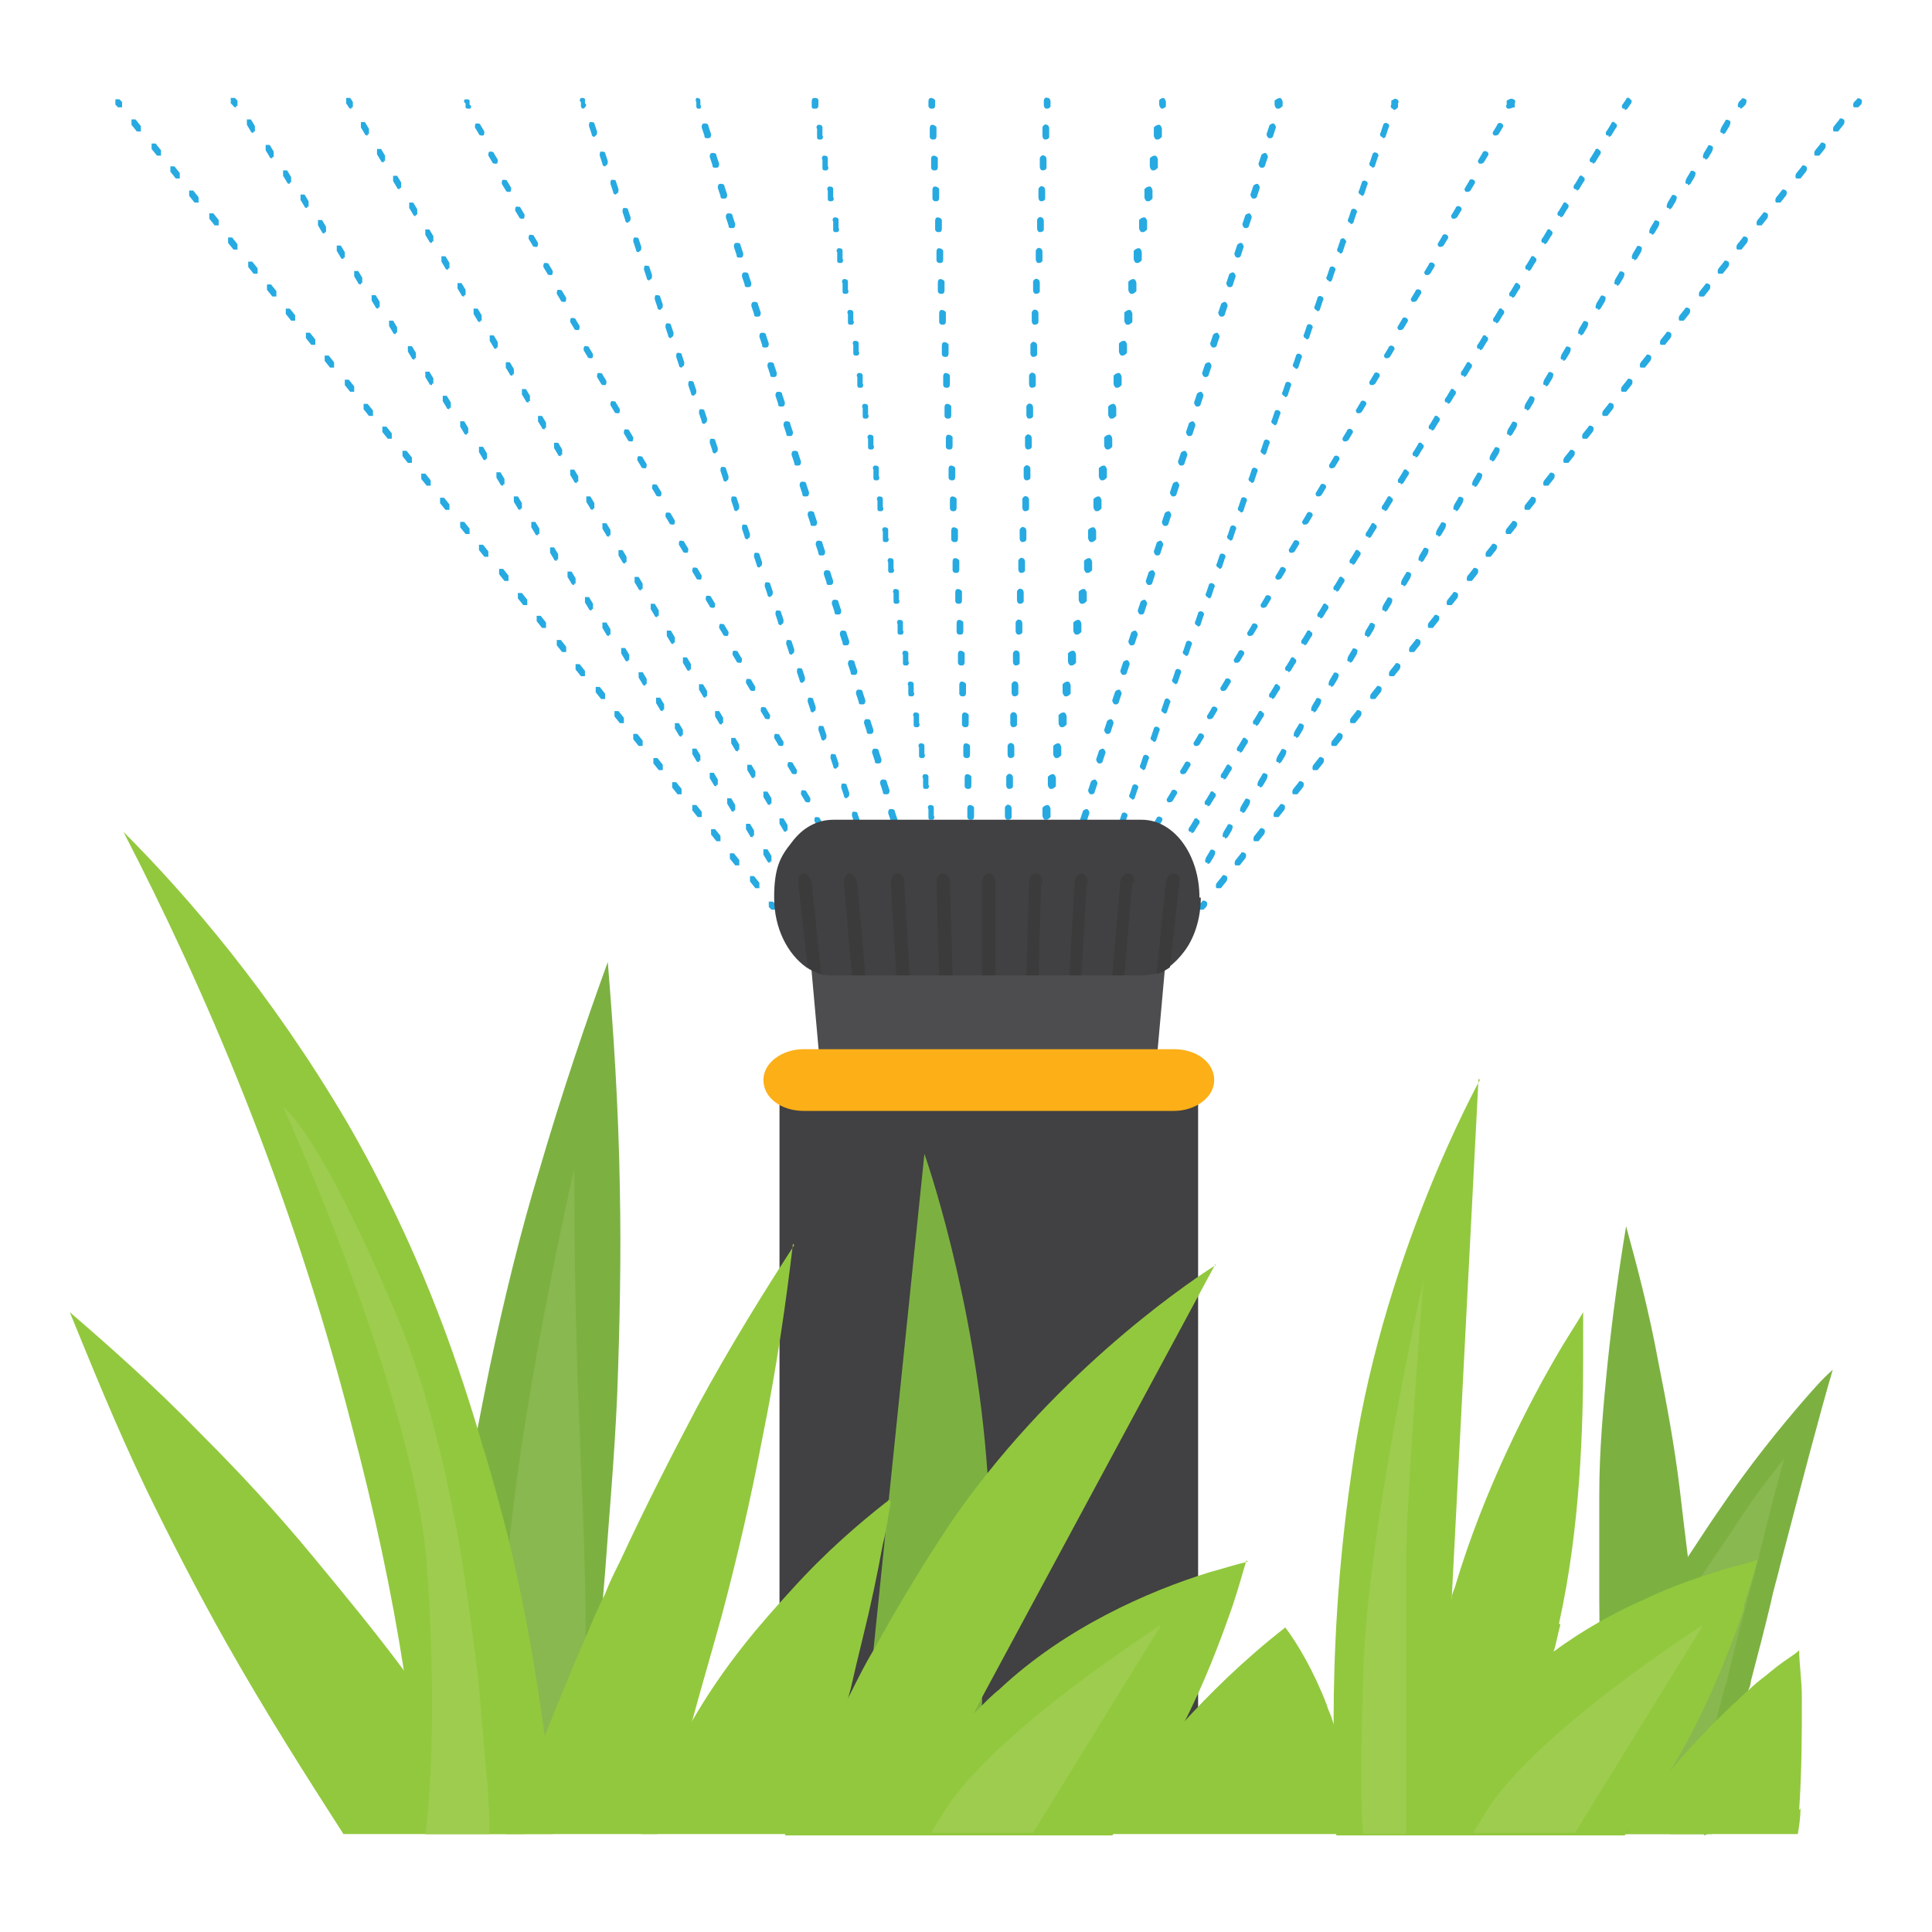
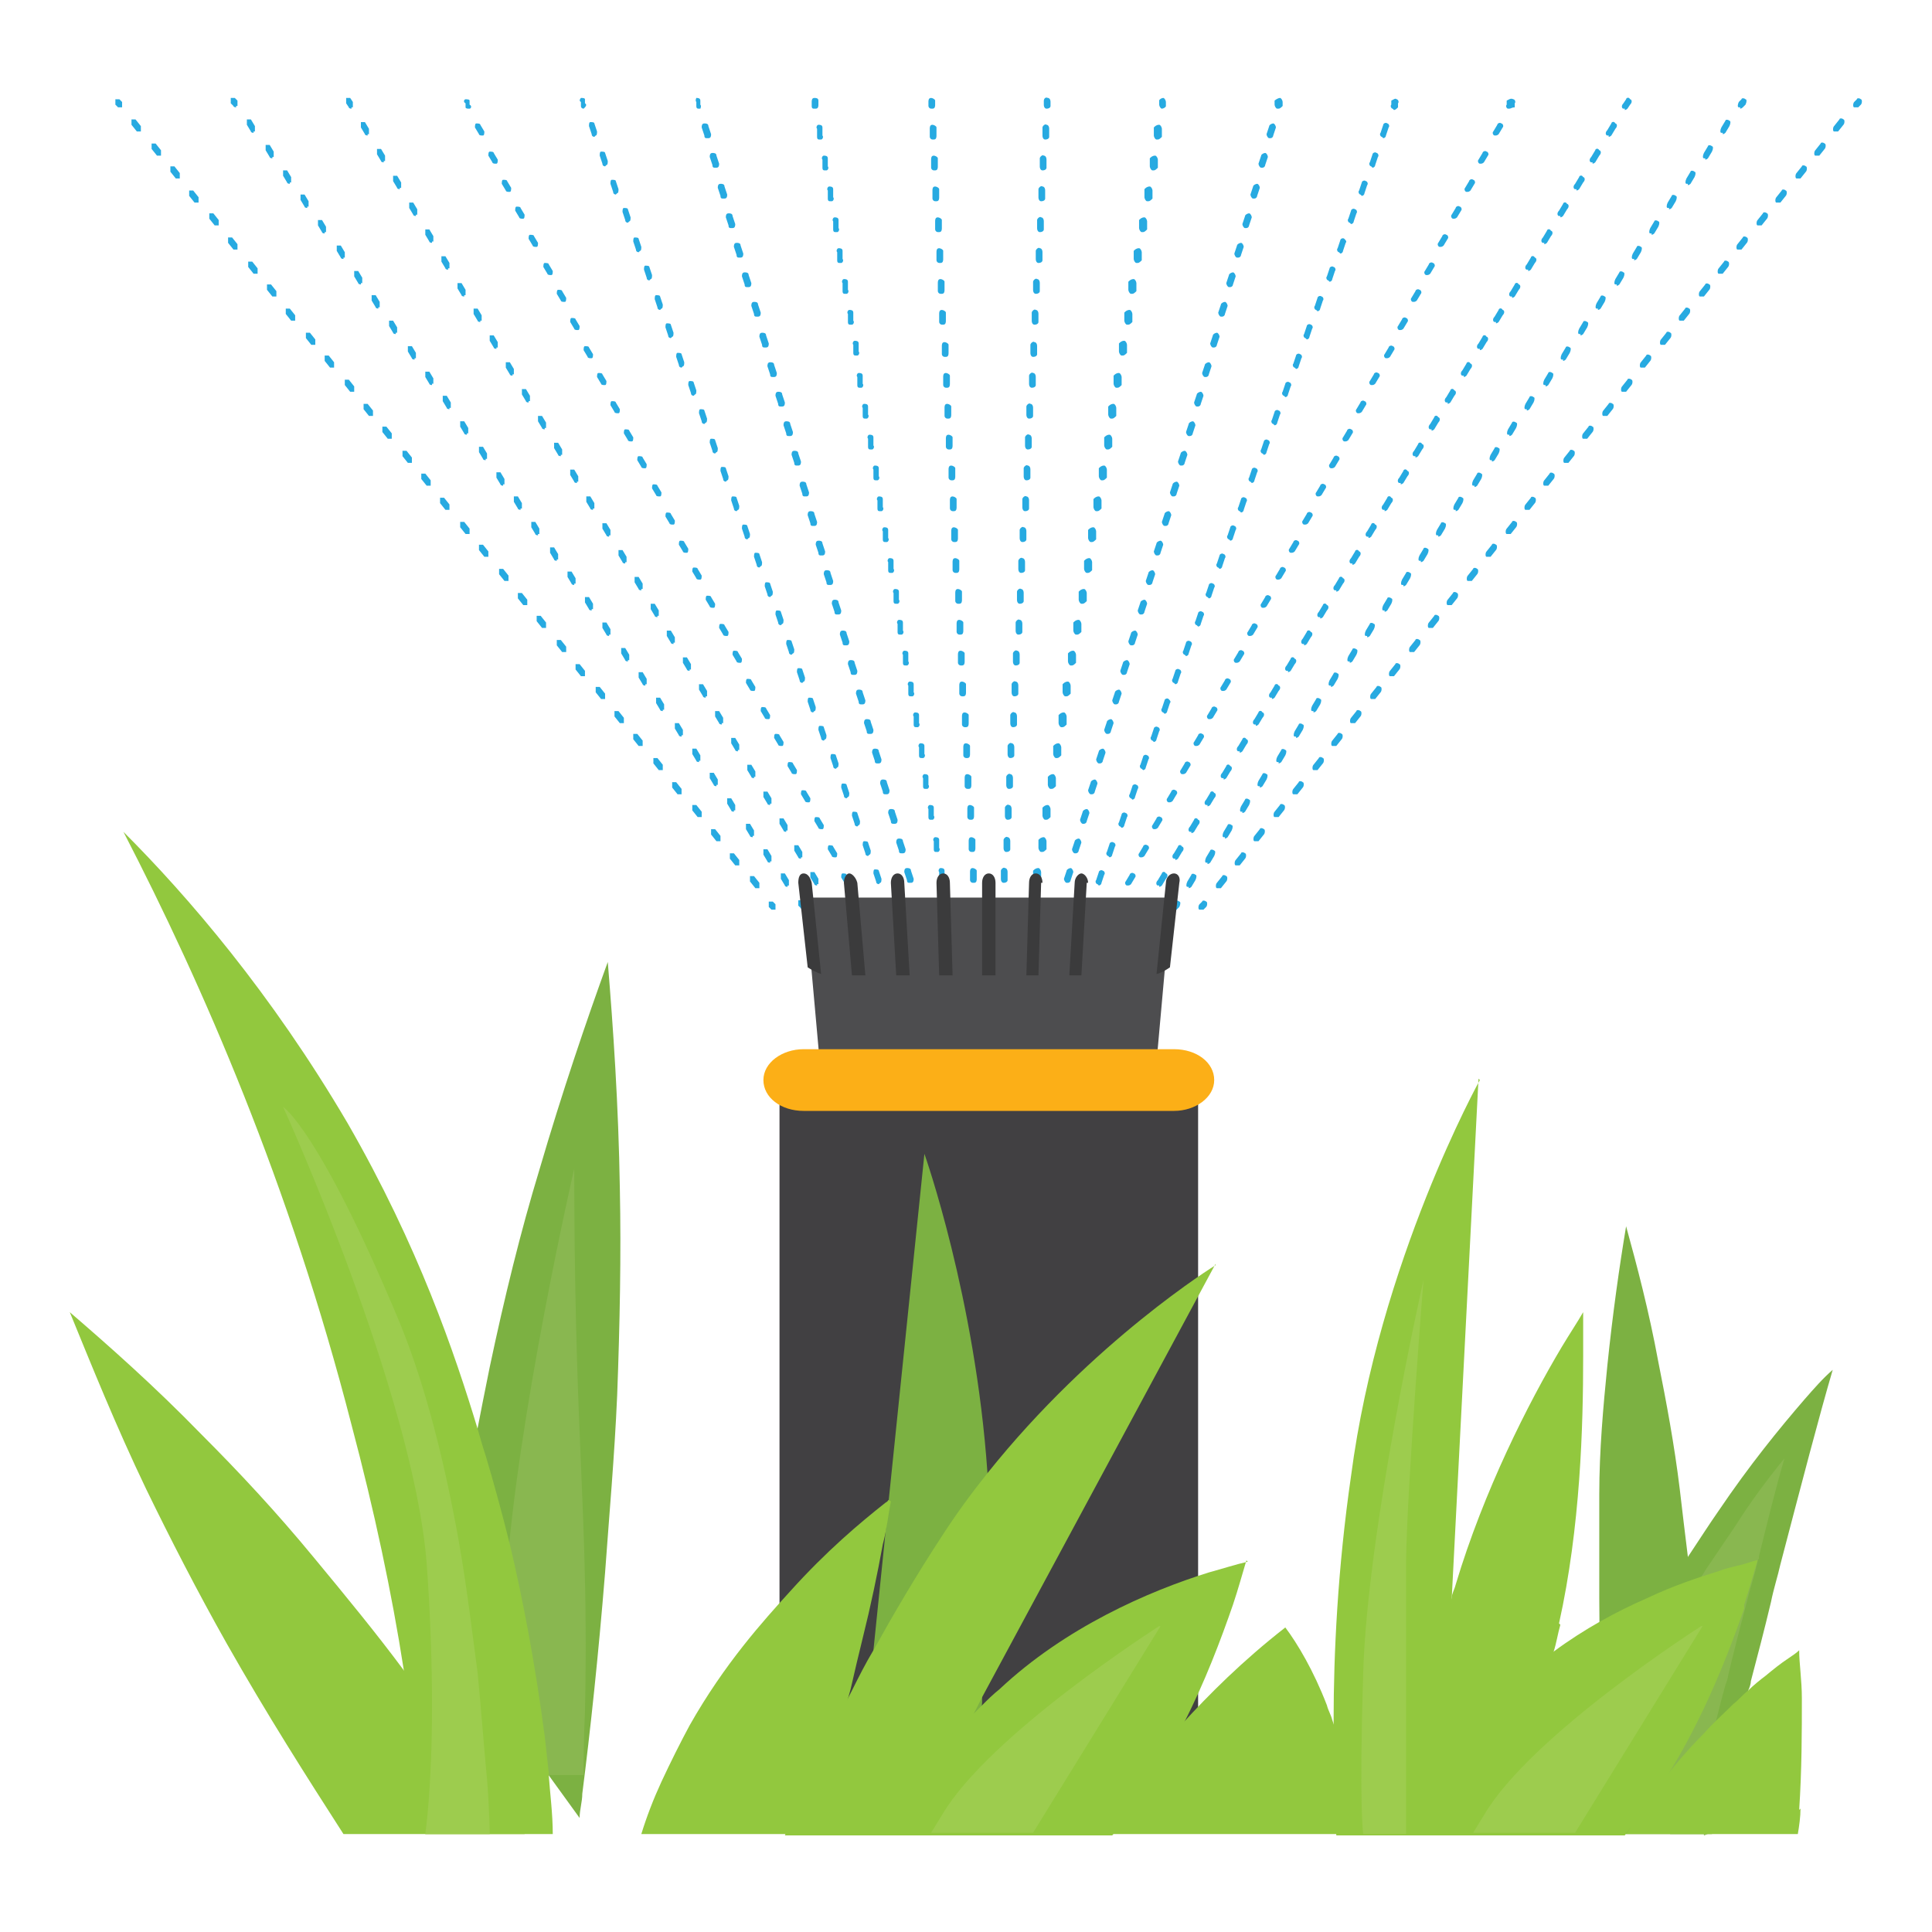
<svg xmlns="http://www.w3.org/2000/svg" id="Layer_1" version="1.1" viewBox="0 0 144 144">
  <defs>
    <style>
      .st0 {
        fill: #7cb142;
      }

      .st1 {
        fill: #414042;
      }

      .st2 {
        fill: #fff;
        opacity: 0;
      }

      .st3 {
        fill: #9dcc4e;
      }

      .st4 {
        fill: #3b3b3c;
      }

      .st5 {
        fill: #fcaf17;
      }

      .st6 {
        fill: #89b750;
      }

      .st7 {
        fill: #92c83e;
      }

      .st8 {
        fill: #27aae1;
      }

      .st9 {
        fill: #4d4d4f;
      }
    </style>
  </defs>
  <g>
    <g>
      <g>
        <path class="st8" d="M9,8c0,0-.1,0-.2,0l-.2-.2c0-.1,0-.3,0-.4.1,0,.3,0,.3,0l.2.2c0,.1,0,.3,0,.4,0,0-.1,0-.2,0Z" />
        <path class="st8" d="M56.5,66.2c0,0-.1,0-.2,0l-.4-.5c0-.1,0-.3,0-.4.1,0,.3,0,.3,0l.4.5c0,.1,0,.3,0,.4,0,0-.1,0-.2,0ZM55,64.5c0,0-.1,0-.2,0l-.4-.5c0-.1,0-.3,0-.4.1,0,.3,0,.3,0l.4.5c0,.1,0,.3,0,.4,0,0-.1,0-.2,0ZM53.6,62.7c0,0-.1,0-.2,0l-.4-.5c0-.1,0-.3,0-.4.1,0,.3,0,.3,0l.4.5c0,.1,0,.3,0,.4,0,0-.1,0-.2,0ZM52.2,60.9c0,0-.1,0-.2,0l-.4-.5c0-.1,0-.3,0-.4.1,0,.3,0,.3,0l.4.5c0,.1,0,.3,0,.4,0,0-.1,0-.2,0ZM50.7,59.2c0,0-.1,0-.2,0l-.4-.5c0-.1,0-.3,0-.4.1,0,.3,0,.3,0l.4.5c0,.1,0,.3,0,.4,0,0-.1,0-.2,0ZM49.3,57.4c0,0-.1,0-.2,0l-.4-.5c0-.1,0-.3,0-.4.1,0,.3,0,.3,0l.4.5c0,.1,0,.3,0,.4,0,0-.1,0-.2,0ZM47.8,55.6c0,0-.1,0-.2,0l-.4-.5c0-.1,0-.3,0-.4.1,0,.3,0,.3,0l.4.5c0,.1,0,.3,0,.4,0,0-.1,0-.2,0ZM46.4,53.9c0,0-.1,0-.2,0l-.4-.5c0-.1,0-.3,0-.4.1,0,.3,0,.3,0l.4.5c0,.1,0,.3,0,.4,0,0-.1,0-.2,0ZM45,52.1c0,0-.1,0-.2,0l-.4-.5c0-.1,0-.3,0-.4.1,0,.3,0,.3,0l.4.5c0,.1,0,.3,0,.4,0,0-.1,0-.2,0ZM43.5,50.4c0,0-.1,0-.2,0l-.4-.5c0-.1,0-.3,0-.4.1,0,.3,0,.3,0l.4.5c0,.1,0,.3,0,.4,0,0-.1,0-.2,0ZM42.1,48.6c0,0-.1,0-.2,0l-.4-.5c0-.1,0-.3,0-.4.1,0,.3,0,.3,0l.4.5c0,.1,0,.3,0,.4,0,0-.1,0-.2,0ZM40.6,46.8c0,0-.1,0-.2,0l-.4-.5c0-.1,0-.3,0-.4.1,0,.3,0,.3,0l.4.5c0,.1,0,.3,0,.4,0,0-.1,0-.2,0ZM39.2,45.1c0,0-.1,0-.2,0l-.4-.5c0-.1,0-.3,0-.4.1,0,.3,0,.3,0l.4.5c0,.1,0,.3,0,.4,0,0-.1,0-.2,0ZM37.8,43.3c0,0-.1,0-.2,0l-.4-.5c0-.1,0-.3,0-.4.1,0,.3,0,.3,0l.4.5c0,.1,0,.3,0,.4,0,0-.1,0-.2,0ZM36.3,41.5c0,0-.1,0-.2,0l-.4-.5c0-.1,0-.3,0-.4.1,0,.3,0,.3,0l.4.5c0,.1,0,.3,0,.4,0,0-.1,0-.2,0ZM34.9,39.8c0,0-.1,0-.2,0l-.4-.5c0-.1,0-.3,0-.4.1,0,.3,0,.3,0l.4.5c0,.1,0,.3,0,.4,0,0-.1,0-.2,0ZM33.4,38c0,0-.1,0-.2,0l-.4-.5c0-.1,0-.3,0-.4.1,0,.3,0,.3,0l.4.5c0,.1,0,.3,0,.4,0,0-.1,0-.2,0ZM32,36.2c0,0-.1,0-.2,0l-.4-.5c0-.1,0-.3,0-.4.1,0,.3,0,.3,0l.4.5c0,.1,0,.3,0,.4,0,0-.1,0-.2,0ZM30.6,34.5c0,0-.1,0-.2,0l-.4-.5c0-.1,0-.3,0-.4.1,0,.3,0,.3,0l.4.5c0,.1,0,.3,0,.4,0,0-.1,0-.2,0ZM29.1,32.7c0,0-.1,0-.2,0l-.4-.5c0-.1,0-.3,0-.4.1,0,.3,0,.3,0l.4.5c0,.1,0,.3,0,.4,0,0-.1,0-.2,0ZM27.7,31c0,0-.1,0-.2,0l-.4-.5c0-.1,0-.3,0-.4.1,0,.3,0,.3,0l.4.5c0,.1,0,.3,0,.4,0,0-.1,0-.2,0ZM26.3,29.2c0,0-.1,0-.2,0l-.4-.5c0-.1,0-.3,0-.4.1,0,.3,0,.3,0l.4.5c0,.1,0,.3,0,.4,0,0-.1,0-.2,0ZM24.8,27.4c0,0-.1,0-.2,0l-.4-.5c0-.1,0-.3,0-.4.1,0,.3,0,.3,0l.4.5c0,.1,0,.3,0,.4,0,0-.1,0-.2,0ZM23.4,25.7c0,0-.1,0-.2,0l-.4-.5c0-.1,0-.3,0-.4.1,0,.3,0,.3,0l.4.5c0,.1,0,.3,0,.4,0,0-.1,0-.2,0ZM21.9,23.9c0,0-.1,0-.2,0l-.4-.5c0-.1,0-.3,0-.4.1,0,.3,0,.3,0l.4.5c0,.1,0,.3,0,.4,0,0-.1,0-.2,0ZM20.5,22.1c0,0-.1,0-.2,0l-.4-.5c0-.1,0-.3,0-.4.1,0,.3,0,.3,0l.4.5c0,.1,0,.3,0,.4,0,0-.1,0-.2,0ZM19.1,20.4c0,0-.1,0-.2,0l-.4-.5c0-.1,0-.3,0-.4.1,0,.3,0,.3,0l.4.5c0,.1,0,.3,0,.4,0,0-.1,0-.2,0ZM17.6,18.6c0,0-.1,0-.2,0l-.4-.5c0-.1,0-.3,0-.4.1,0,.3,0,.3,0l.4.5c0,.1,0,.3,0,.4,0,0-.1,0-.2,0ZM16.2,16.8c0,0-.1,0-.2,0l-.4-.5c0-.1,0-.3,0-.4.1,0,.3,0,.3,0l.4.5c0,.1,0,.3,0,.4,0,0-.1,0-.2,0ZM14.7,15.1c0,0-.1,0-.2,0l-.4-.5c0-.1,0-.3,0-.4.1,0,.3,0,.3,0l.4.5c0,.1,0,.3,0,.4,0,0-.1,0-.2,0ZM13.3,13.3c0,0-.1,0-.2,0l-.4-.5c0-.1,0-.3,0-.4.1,0,.3,0,.3,0l.4.5c0,.1,0,.3,0,.4,0,0-.1,0-.2,0ZM11.9,11.6c0,0-.1,0-.2,0l-.4-.5c0-.1,0-.3,0-.4.1,0,.3,0,.3,0l.4.5c0,.1,0,.3,0,.4,0,0-.1,0-.2,0ZM10.4,9.8c0,0-.1,0-.2,0l-.4-.5c0-.1,0-.3,0-.4.1,0,.3,0,.3,0l.4.5c0,.1,0,.3,0,.4,0,0-.1,0-.2,0Z" />
        <path class="st8" d="M57.7,67.8c0,0-.1,0-.2,0l-.2-.2c0-.1,0-.3,0-.4.1,0,.3,0,.3,0l.2.2c0,.1,0,.3,0,.4,0,0-.1,0-.2,0Z" />
      </g>
      <g>
        <path class="st8" d="M17.6,8c0,0-.2,0-.2-.1l-.2-.2c0-.1,0-.3,0-.4.1,0,.3,0,.3,0l.2.2c0,.1,0,.3,0,.4,0,0,0,0-.1,0Z" />
        <path class="st8" d="M58.7,66.1c0,0-.2,0-.2-.1l-.3-.5c0-.1,0-.3,0-.4.1,0,.3,0,.3,0l.3.5c0,.1,0,.3,0,.4,0,0,0,0-.1,0ZM57.4,64.3c0,0-.2,0-.2-.1l-.3-.5c0-.1,0-.3,0-.4.1,0,.3,0,.3,0l.3.5c0,.1,0,.3,0,.4,0,0,0,0-.1,0ZM56.1,62.4c0,0-.2,0-.2-.1l-.3-.5c0-.1,0-.3,0-.4.1,0,.3,0,.3,0l.3.5c0,.1,0,.3,0,.4,0,0,0,0-.1,0ZM54.7,60.5c0,0-.2,0-.2-.1l-.3-.5c0-.1,0-.3,0-.4.1,0,.3,0,.3,0l.3.5c0,.1,0,.3,0,.4,0,0,0,0-.1,0ZM53.4,58.6c0,0-.2,0-.2-.1l-.3-.5c0-.1,0-.3,0-.4.1,0,.3,0,.3,0l.3.5c0,.1,0,.3,0,.4,0,0,0,0-.1,0ZM52.1,56.8c0,0-.2,0-.2-.1l-.3-.5c0-.1,0-.3,0-.4.1,0,.3,0,.3,0l.3.5c0,.1,0,.3,0,.4,0,0,0,0-.1,0ZM50.8,54.9c0,0-.2,0-.2-.1l-.3-.5c0-.1,0-.3,0-.4.1,0,.3,0,.3,0l.3.5c0,.1,0,.3,0,.4,0,0,0,0-.1,0ZM49.4,53c0,0-.2,0-.2-.1l-.3-.5c0-.1,0-.3,0-.4.1,0,.3,0,.3,0l.3.5c0,.1,0,.3,0,.4,0,0,0,0-.1,0ZM48.1,51.1c0,0-.2,0-.2-.1l-.3-.5c0-.1,0-.3,0-.4.1,0,.3,0,.3,0l.3.5c0,.1,0,.3,0,.4,0,0,0,0-.1,0ZM46.8,49.3c0,0-.2,0-.2-.1l-.3-.5c0-.1,0-.3,0-.4.1,0,.3,0,.3,0l.3.5c0,.1,0,.3,0,.4,0,0,0,0-.1,0ZM45.4,47.4c0,0-.2,0-.2-.1l-.3-.5c0-.1,0-.3,0-.4.1,0,.3,0,.3,0l.3.5c0,.1,0,.3,0,.4,0,0,0,0-.1,0ZM44.1,45.5c0,0-.2,0-.2-.1l-.3-.5c0-.1,0-.3,0-.4.1,0,.3,0,.3,0l.3.5c0,.1,0,.3,0,.4,0,0,0,0-.1,0ZM42.8,43.6c0,0-.2,0-.2-.1l-.3-.5c0-.1,0-.3,0-.4.1,0,.3,0,.3,0l.3.5c0,.1,0,.3,0,.4,0,0,0,0-.1,0ZM41.5,41.8c0,0-.2,0-.2-.1l-.3-.5c0-.1,0-.3,0-.4.1,0,.3,0,.3,0l.3.5c0,.1,0,.3,0,.4,0,0,0,0-.1,0ZM40.1,39.9c0,0-.2,0-.2-.1l-.3-.5c0-.1,0-.3,0-.4.1,0,.3,0,.3,0l.3.5c0,.1,0,.3,0,.4,0,0,0,0-.1,0ZM38.8,38c0,0-.2,0-.2-.1l-.3-.5c0-.1,0-.3,0-.4.1,0,.3,0,.3,0l.3.5c0,.1,0,.3,0,.4,0,0,0,0-.1,0ZM37.5,36.2c0,0-.2,0-.2-.1l-.3-.5c0-.1,0-.3,0-.4.1,0,.3,0,.3,0l.3.5c0,.1,0,.3,0,.4,0,0,0,0-.1,0ZM36.2,34.3c0,0-.2,0-.2-.1l-.3-.5c0-.1,0-.3,0-.4.1,0,.3,0,.3,0l.3.5c0,.1,0,.3,0,.4,0,0,0,0-.1,0ZM34.8,32.4c0,0-.2,0-.2-.1l-.3-.5c0-.1,0-.3,0-.4.1,0,.3,0,.3,0l.3.5c0,.1,0,.3,0,.4,0,0,0,0-.1,0ZM33.5,30.5c0,0-.2,0-.2-.1l-.3-.5c0-.1,0-.3,0-.4.1,0,.3,0,.3,0l.3.5c0,.1,0,.3,0,.4,0,0,0,0-.1,0ZM32.2,28.7c0,0-.2,0-.2-.1l-.3-.5c0-.1,0-.3,0-.4.1,0,.3,0,.3,0l.3.5c0,.1,0,.3,0,.4,0,0,0,0-.1,0ZM30.9,26.8c0,0-.2,0-.2-.1l-.3-.5c0-.1,0-.3,0-.4.1,0,.3,0,.3,0l.3.5c0,.1,0,.3,0,.4,0,0,0,0-.1,0ZM29.5,24.9c0,0-.2,0-.2-.1l-.3-.5c0-.1,0-.3,0-.4.1,0,.3,0,.3,0l.3.5c0,.1,0,.3,0,.4,0,0,0,0-.1,0ZM28.2,23c0,0-.2,0-.2-.1l-.3-.5c0-.1,0-.3,0-.4.1,0,.3,0,.3,0l.3.5c0,.1,0,.3,0,.4,0,0,0,0-.1,0ZM26.9,21.2c0,0-.2,0-.2-.1l-.3-.5c0-.1,0-.3,0-.4.1,0,.3,0,.3,0l.3.5c0,.1,0,.3,0,.4,0,0,0,0-.1,0ZM25.6,19.3c0,0-.2,0-.2-.1l-.3-.5c0-.1,0-.3,0-.4.1,0,.3,0,.3,0l.3.5c0,.1,0,.3,0,.4,0,0,0,0-.1,0ZM24.2,17.4c0,0-.2,0-.2-.1l-.3-.5c0-.1,0-.3,0-.4.1,0,.3,0,.3,0l.3.5c0,.1,0,.3,0,.4,0,0,0,0-.1,0ZM22.9,15.5c0,0-.2,0-.2-.1l-.3-.5c0-.1,0-.3,0-.4.1,0,.3,0,.3,0l.3.5c0,.1,0,.3,0,.4,0,0,0,0-.1,0ZM21.6,13.7c0,0-.2,0-.2-.1l-.3-.5c0-.1,0-.3,0-.4.1,0,.3,0,.3,0l.3.5c0,.1,0,.3,0,.4,0,0,0,0-.1,0ZM20.3,11.8c0,0-.2,0-.2-.1l-.3-.5c0-.1,0-.3,0-.4.1,0,.3,0,.3,0l.3.5c0,.1,0,.3,0,.4,0,0,0,0-.1,0ZM18.9,9.9c0,0-.2,0-.2-.1l-.3-.5c0-.1,0-.3,0-.4.1,0,.3,0,.3,0l.3.5c0,.1,0,.3,0,.4,0,0,0,0-.1,0Z" />
        <path class="st8" d="M59.9,67.8c0,0-.2,0-.2-.1l-.2-.2c0-.1,0-.3,0-.4.1,0,.3,0,.3,0l.2.2c0,.1,0,.3,0,.4,0,0,0,0-.1,0Z" />
      </g>
      <g>
        <path class="st8" d="M26.2,8.1c0,0-.2,0-.2-.1l-.2-.3c0-.1,0-.3,0-.4.1,0,.3,0,.3,0l.2.3c0,.1,0,.3,0,.4,0,0,0,0-.1,0Z" />
        <path class="st8" d="M60.9,66c0,0-.2,0-.2-.1l-.3-.5c0-.1,0-.3,0-.4.1,0,.3,0,.3,0l.3.5c0,.1,0,.3,0,.4,0,0,0,0-.1,0ZM59.7,64c0,0-.2,0-.2-.1l-.3-.5c0-.1,0-.3,0-.4.1,0,.3,0,.3,0l.3.5c0,.1,0,.3,0,.4,0,0,0,0-.1,0ZM58.6,62c0,0-.2,0-.2-.1l-.3-.5c0-.1,0-.3,0-.4.1,0,.3,0,.3,0l.3.5c0,.1,0,.3,0,.4,0,0,0,0-.1,0ZM57.4,60c0,0-.2,0-.2-.1l-.3-.5c0-.1,0-.3,0-.4.1,0,.3,0,.3,0l.3.5c0,.1,0,.3,0,.4,0,0,0,0-.1,0ZM56.2,58c0,0-.2,0-.2-.1l-.3-.5c0-.1,0-.3,0-.4.1,0,.3,0,.3,0l.3.5c0,.1,0,.3,0,.4,0,0,0,0-.1,0ZM55,56c0,0-.2,0-.2-.1l-.3-.5c0-.1,0-.3,0-.4.1,0,.3,0,.3,0l.3.5c0,.1,0,.3,0,.4,0,0,0,0-.1,0ZM53.8,54c0,0-.2,0-.2-.1l-.3-.5c0-.1,0-.3,0-.4.1,0,.3,0,.3,0l.3.5c0,.1,0,.3,0,.4,0,0,0,0-.1,0ZM52.6,52c0,0-.2,0-.2-.1l-.3-.5c0-.1,0-.3,0-.4.1,0,.3,0,.3,0l.3.5c0,.1,0,.3,0,.4,0,0,0,0-.1,0ZM51.4,50c0,0-.2,0-.2-.1l-.3-.5c0-.1,0-.3,0-.4.1,0,.3,0,.3,0l.3.5c0,.1,0,.3,0,.4,0,0,0,0-.1,0ZM50.2,48c0,0-.2,0-.2-.1l-.3-.5c0-.1,0-.3,0-.4.1,0,.3,0,.3,0l.3.5c0,.1,0,.3,0,.4,0,0,0,0-.1,0ZM49,46c0,0-.2,0-.2-.1l-.3-.5c0-.1,0-.3,0-.4.1,0,.3,0,.3,0l.3.5c0,.1,0,.3,0,.4,0,0,0,0-.1,0ZM47.8,44c0,0-.2,0-.2-.1l-.3-.5c0-.1,0-.3,0-.4.1,0,.3,0,.3,0l.3.5c0,.1,0,.3,0,.4,0,0,0,0-.1,0ZM46.6,42c0,0-.2,0-.2-.1l-.3-.5c0-.1,0-.3,0-.4.1,0,.3,0,.3,0l.3.5c0,.1,0,.3,0,.4,0,0,0,0-.1,0ZM45.4,40c0,0-.2,0-.2-.1l-.3-.5c0-.1,0-.3,0-.4.1,0,.3,0,.3,0l.3.5c0,.1,0,.3,0,.4,0,0,0,0-.1,0ZM44.2,38c0,0-.2,0-.2-.1l-.3-.5c0-.1,0-.3,0-.4.1,0,.3,0,.3,0l.3.5c0,.1,0,.3,0,.4,0,0,0,0-.1,0ZM43,36c0,0-.2,0-.2-.1l-.3-.5c0-.1,0-.3,0-.4.1,0,.3,0,.3,0l.3.5c0,.1,0,.3,0,.4,0,0,0,0-.1,0ZM41.8,34c0,0-.2,0-.2-.1l-.3-.5c0-.1,0-.3,0-.4.1,0,.3,0,.3,0l.3.5c0,.1,0,.3,0,.4,0,0,0,0-.1,0ZM40.6,32c0,0-.2,0-.2-.1l-.3-.5c0-.1,0-.3,0-.4.1,0,.3,0,.3,0l.3.5c0,.1,0,.3,0,.4,0,0,0,0-.1,0ZM39.4,30c0,0-.2,0-.2-.1l-.3-.5c0-.1,0-.3,0-.4.1,0,.3,0,.3,0l.3.5c0,.1,0,.3,0,.4,0,0,0,0-.1,0ZM38.2,28c0,0-.2,0-.2-.1l-.3-.5c0-.1,0-.3,0-.4.1,0,.3,0,.3,0l.3.5c0,.1,0,.3,0,.4,0,0,0,0-.1,0ZM37,26c0,0-.2,0-.2-.1l-.3-.5c0-.1,0-.3,0-.4.1,0,.3,0,.3,0l.3.5c0,.1,0,.3,0,.4,0,0,0,0-.1,0ZM35.8,24c0,0-.2,0-.2-.1l-.3-.5c0-.1,0-.3,0-.4.1,0,.3,0,.3,0l.3.5c0,.1,0,.3,0,.4,0,0,0,0-.1,0ZM34.6,22.1c0,0-.2,0-.2-.1l-.3-.5c0-.1,0-.3,0-.4.1,0,.3,0,.3,0l.3.5c0,.1,0,.3,0,.4,0,0,0,0-.1,0ZM33.4,20.1c0,0-.2,0-.2-.1l-.3-.5c0-.1,0-.3,0-.4.1,0,.3,0,.3,0l.3.5c0,.1,0,.3,0,.4,0,0,0,0-.1,0ZM32.2,18.1c0,0-.2,0-.2-.1l-.3-.5c0-.1,0-.3,0-.4.1,0,.3,0,.3,0l.3.5c0,.1,0,.3,0,.4,0,0,0,0-.1,0ZM31,16.1c0,0-.2,0-.2-.1l-.3-.5c0-.1,0-.3,0-.4.1,0,.3,0,.3,0l.3.5c0,.1,0,.3,0,.4,0,0,0,0-.1,0ZM29.8,14.1c0,0-.2,0-.2-.1l-.3-.5c0-.1,0-.3,0-.4.1,0,.3,0,.3,0l.3.5c0,.1,0,.3,0,.4,0,0,0,0-.1,0ZM28.6,12.1c0,0-.2,0-.2-.1l-.3-.5c0-.1,0-.3,0-.4.1,0,.3,0,.3,0l.3.5c0,.1,0,.3,0,.4,0,0,0,0-.1,0ZM27.4,10.1c0,0-.2,0-.2-.1l-.3-.5c0-.1,0-.3,0-.4.1,0,.3,0,.3,0l.3.5c0,.1,0,.3,0,.4,0,0,0,0-.1,0Z" />
        <path class="st8" d="M62,67.8c0,0-.2,0-.2-.1l-.2-.3c0-.1,0-.3,0-.4.1,0,.3,0,.3,0l.2.3c0,.1,0,.3,0,.4,0,0,0,0-.1,0Z" />
      </g>
      <g>
        <path class="st8" d="M34.9,8.1c0,0-.2,0-.2-.1v-.3c-.2-.1-.1-.3,0-.3.1,0,.3,0,.3.1v.3c.2.1.1.3,0,.3,0,0,0,0-.1,0Z" />
        <path class="st8" d="M63.2,66c0,0-.2,0-.2-.1l-.3-.5c0-.1,0-.3.1-.3.1,0,.3,0,.3.1l.3.5c0,.1,0,.3-.1.3,0,0,0,0-.1,0ZM62.2,63.9c0,0-.2,0-.2-.1l-.3-.5c0-.1,0-.3.1-.3.1,0,.3,0,.3.1l.3.5c0,.1,0,.3-.1.3,0,0,0,0-.1,0ZM61.2,61.8c0,0-.2,0-.2-.1l-.3-.5c0-.1,0-.3.1-.3.1,0,.3,0,.3.1l.3.5c0,.1,0,.3-.1.3,0,0,0,0-.1,0ZM60.2,59.8c0,0-.2,0-.2-.1l-.3-.5c0-.1,0-.3.1-.3.1,0,.3,0,.3.1l.3.5c0,.1,0,.3-.1.3,0,0,0,0-.1,0ZM59.2,57.7c0,0-.2,0-.2-.1l-.3-.5c0-.1,0-.3.1-.3.1,0,.3,0,.3.1l.3.5c0,.1,0,.3-.1.3,0,0,0,0-.1,0ZM58.2,55.6c0,0-.2,0-.2-.1l-.3-.5c0-.1,0-.3.1-.3.1,0,.3,0,.3.1l.3.5c0,.1,0,.3-.1.3,0,0,0,0-.1,0ZM57.2,53.6c0,0-.2,0-.2-.1l-.3-.5c0-.1,0-.3.1-.3.1,0,.3,0,.3.1l.3.5c0,.1,0,.3-.1.3,0,0,0,0-.1,0ZM56.1,51.5c0,0-.2,0-.2-.1l-.3-.5c0-.1,0-.3.1-.3.1,0,.3,0,.3.1l.3.5c0,.1,0,.3-.1.3,0,0,0,0-.1,0ZM55.1,49.4c0,0-.2,0-.2-.1l-.3-.5c0-.1,0-.3.1-.3.1,0,.3,0,.3.1l.3.5c0,.1,0,.3-.1.3,0,0,0,0-.1,0ZM54.1,47.4c0,0-.2,0-.2-.1l-.3-.5c0-.1,0-.3.1-.3.1,0,.3,0,.3.1l.3.5c0,.1,0,.3-.1.3,0,0,0,0-.1,0ZM53.1,45.3c0,0-.2,0-.2-.1l-.3-.5c0-.1,0-.3.1-.3.1,0,.3,0,.3.1l.3.5c0,.1,0,.3-.1.3,0,0,0,0-.1,0ZM52.1,43.2c0,0-.2,0-.2-.1l-.3-.5c0-.1,0-.3.1-.3.1,0,.3,0,.3.1l.3.5c0,.1,0,.3-.1.3,0,0,0,0-.1,0ZM51.1,41.2c0,0-.2,0-.2-.1l-.3-.5c0-.1,0-.3.1-.3.1,0,.3,0,.3.1l.3.5c0,.1,0,.3-.1.3,0,0,0,0-.1,0ZM50.1,39.1c0,0-.2,0-.2-.1l-.3-.5c0-.1,0-.3.1-.3.1,0,.3,0,.3.1l.3.5c0,.1,0,.3-.1.3,0,0,0,0-.1,0ZM49.1,37c0,0-.2,0-.2-.1l-.3-.5c0-.1,0-.3.1-.3.1,0,.3,0,.3.1l.3.5c0,.1,0,.3-.1.3,0,0,0,0-.1,0ZM48,34.9c0,0-.2,0-.2-.1l-.3-.5c0-.1,0-.3.1-.3.1,0,.3,0,.3.1l.3.5c0,.1,0,.3-.1.3,0,0,0,0-.1,0ZM47,32.9c0,0-.2,0-.2-.1l-.3-.5c0-.1,0-.3.1-.3.1,0,.3,0,.3.1l.3.5c0,.1,0,.3-.1.3,0,0,0,0-.1,0ZM46,30.8c0,0-.2,0-.2-.1l-.3-.5c0-.1,0-.3.1-.3.1,0,.3,0,.3.1l.3.5c0,.1,0,.3-.1.3,0,0,0,0-.1,0ZM45,28.7c0,0-.2,0-.2-.1l-.3-.5c0-.1,0-.3.1-.3.1,0,.3,0,.3.1l.3.5c0,.1,0,.3-.1.3,0,0,0,0-.1,0ZM44,26.7c0,0-.2,0-.2-.1l-.3-.5c0-.1,0-.3.1-.3.1,0,.3,0,.3.1l.3.5c0,.1,0,.3-.1.3,0,0,0,0-.1,0ZM43,24.6c0,0-.2,0-.2-.1l-.3-.5c0-.1,0-.3.1-.3.1,0,.3,0,.3.1l.3.5c0,.1,0,.3-.1.3,0,0,0,0-.1,0ZM42,22.5c0,0-.2,0-.2-.1l-.3-.5c0-.1,0-.3.1-.3.1,0,.3,0,.3.1l.3.5c0,.1,0,.3-.1.3,0,0,0,0-.1,0ZM41,20.5c0,0-.2,0-.2-.1l-.3-.5c0-.1,0-.3.1-.3.1,0,.3,0,.3.1l.3.5c0,.1,0,.3-.1.3,0,0,0,0-.1,0ZM39.9,18.4c0,0-.2,0-.2-.1l-.3-.5c0-.1,0-.3.1-.3.1,0,.3,0,.3.1l.3.5c0,.1,0,.3-.1.3,0,0,0,0-.1,0ZM38.9,16.3c0,0-.2,0-.2-.1l-.3-.5c0-.1,0-.3.1-.3.1,0,.3,0,.3.1l.3.5c0,.1,0,.3-.1.3,0,0,0,0-.1,0ZM37.9,14.3c0,0-.2,0-.2-.1l-.3-.5c0-.1,0-.3.1-.3.1,0,.3,0,.3.1l.3.5c0,.1,0,.3-.1.3,0,0,0,0-.1,0ZM36.9,12.2c0,0-.2,0-.2-.1l-.3-.5c0-.1,0-.3.1-.3.1,0,.3,0,.3.1l.3.5c0,.1,0,.3-.1.3,0,0,0,0-.1,0ZM35.9,10.1c0,0-.2,0-.2-.1l-.3-.5c0-.1,0-.3.1-.3.1,0,.3,0,.3.1l.3.5c0,.1,0,.3-.1.3,0,0,0,0-.1,0Z" />
        <path class="st8" d="M64.1,67.8c0,0-.2,0-.2-.1v-.3c-.2-.1-.1-.3,0-.3.1,0,.3,0,.3.1v.3c.2.1.1.3,0,.3,0,0,0,0-.1,0Z" />
      </g>
      <g>
        <path class="st8" d="M43.5,8.1c0,0-.2,0-.2-.2v-.3c-.2-.1,0-.3,0-.3.1,0,.3,0,.3.1v.3c.2.1,0,.3,0,.3,0,0,0,0,0,0Z" />
        <path class="st8" d="M65.5,65.9c0,0-.2,0-.2-.2l-.2-.6c0-.1,0-.3.1-.3.1,0,.3,0,.3.1l.2.6c0,.1,0,.3-.1.3,0,0,0,0,0,0ZM64.7,63.8c0,0-.2,0-.2-.2l-.2-.6c0-.1,0-.3.1-.3.1,0,.3,0,.3.1l.2.6c0,.1,0,.3-.1.3,0,0,0,0,0,0ZM63.9,61.6c0,0-.2,0-.2-.2l-.2-.6c0-.1,0-.3.1-.3.1,0,.3,0,.3.1l.2.6c0,.1,0,.3-.1.3,0,0,0,0,0,0ZM63.1,59.5c0,0-.2,0-.2-.2l-.2-.6c0-.1,0-.3.1-.3.1,0,.3,0,.3.1l.2.6c0,.1,0,.3-.1.3,0,0,0,0,0,0ZM62.3,57.3c0,0-.2,0-.2-.2l-.2-.6c0-.1,0-.3.1-.3.1,0,.3,0,.3.1l.2.6c0,.1,0,.3-.1.3,0,0,0,0,0,0ZM61.4,55.2c0,0-.2,0-.2-.2l-.2-.6c0-.1,0-.3.1-.3.1,0,.3,0,.3.1l.2.6c0,.1,0,.3-.1.3,0,0,0,0,0,0ZM60.6,53.1c0,0-.2,0-.2-.2l-.2-.6c0-.1,0-.3.1-.3.1,0,.3,0,.3.1l.2.6c0,.1,0,.3-.1.3,0,0,0,0,0,0ZM59.8,50.9c0,0-.2,0-.2-.2l-.2-.6c0-.1,0-.3.1-.3.1,0,.3,0,.3.1l.2.6c0,.1,0,.3-.1.3,0,0,0,0,0,0ZM59,48.8c0,0-.2,0-.2-.2l-.2-.6c0-.1,0-.3.1-.3.1,0,.3,0,.3.1l.2.6c0,.1,0,.3-.1.3,0,0,0,0,0,0ZM58.2,46.6c0,0-.2,0-.2-.2l-.2-.6c0-.1,0-.3.1-.3.1,0,.3,0,.3.1l.2.6c0,.1,0,.3-.1.3,0,0,0,0,0,0ZM57.4,44.5c0,0-.2,0-.2-.2l-.2-.6c0-.1,0-.3.1-.3.1,0,.3,0,.3.1l.2.6c0,.1,0,.3-.1.3,0,0,0,0,0,0ZM56.6,42.3c0,0-.2,0-.2-.2l-.2-.6c0-.1,0-.3.1-.3.1,0,.3,0,.3.1l.2.6c0,.1,0,.3-.1.3,0,0,0,0,0,0ZM55.7,40.2c0,0-.2,0-.2-.2l-.2-.6c0-.1,0-.3.1-.3.1,0,.3,0,.3.1l.2.6c0,.1,0,.3-.1.3,0,0,0,0,0,0ZM54.9,38.1c0,0-.2,0-.2-.2l-.2-.6c0-.1,0-.3.1-.3.1,0,.3,0,.3.1l.2.6c0,.1,0,.3-.1.3,0,0,0,0,0,0ZM54.1,35.9c0,0-.2,0-.2-.2l-.2-.6c0-.1,0-.3.1-.3.1,0,.3,0,.3.1l.2.6c0,.1,0,.3-.1.3,0,0,0,0,0,0ZM53.3,33.8c0,0-.2,0-.2-.2l-.2-.6c0-.1,0-.3.1-.3.1,0,.3,0,.3.1l.2.6c0,.1,0,.3-.1.3,0,0,0,0,0,0ZM52.5,31.6c0,0-.2,0-.2-.2l-.2-.6c0-.1,0-.3.1-.3.1,0,.3,0,.3.1l.2.6c0,.1,0,.3-.1.3,0,0,0,0,0,0ZM51.7,29.5c0,0-.2,0-.2-.2l-.2-.6c0-.1,0-.3.1-.3.1,0,.3,0,.3.1l.2.6c0,.1,0,.3-.1.3,0,0,0,0,0,0ZM50.8,27.4c0,0-.2,0-.2-.2l-.2-.6c0-.1,0-.3.1-.3.1,0,.3,0,.3.1l.2.6c0,.1,0,.3-.1.3,0,0,0,0,0,0ZM50,25.2c0,0-.2,0-.2-.2l-.2-.6c0-.1,0-.3.1-.3.1,0,.3,0,.3.1l.2.6c0,.1,0,.3-.1.3,0,0,0,0,0,0ZM49.2,23.1c0,0-.2,0-.2-.2l-.2-.6c0-.1,0-.3.1-.3.1,0,.3,0,.3.1l.2.6c0,.1,0,.3-.1.3,0,0,0,0,0,0ZM48.4,20.9c0,0-.2,0-.2-.2l-.2-.6c0-.1,0-.3.1-.3.1,0,.3,0,.3.1l.2.6c0,.1,0,.3-.1.3,0,0,0,0,0,0ZM47.6,18.8c0,0-.2,0-.2-.2l-.2-.6c0-.1,0-.3.1-.3.1,0,.3,0,.3.1l.2.6c0,.1,0,.3-.1.3,0,0,0,0,0,0ZM46.8,16.6c0,0-.2,0-.2-.2l-.2-.6c0-.1,0-.3.1-.3.1,0,.3,0,.3.1l.2.6c0,.1,0,.3-.1.3,0,0,0,0,0,0ZM45.9,14.5c0,0-.2,0-.2-.2l-.2-.6c0-.1,0-.3.1-.3.1,0,.3,0,.3.1l.2.6c0,.1,0,.3-.1.3,0,0,0,0,0,0ZM45.1,12.4c0,0-.2,0-.2-.2l-.2-.6c0-.1,0-.3.1-.3.1,0,.3,0,.3.1l.2.6c0,.1,0,.3-.1.3,0,0,0,0,0,0ZM44.3,10.2c0,0-.2,0-.2-.2l-.2-.6c0-.1,0-.3.1-.3.1,0,.3,0,.3.1l.2.6c0,.1,0,.3-.1.3,0,0,0,0,0,0Z" />
        <path class="st8" d="M66.2,67.8c0,0-.2,0-.2-.2v-.3c-.2-.1,0-.3,0-.3.1,0,.3,0,.3.1v.3c.2.1,0,.3,0,.3,0,0,0,0,0,0Z" />
      </g>
      <g>
        <path class="st8" d="M52.1,8.1c-.1,0-.2,0-.2-.2v-.3c-.1-.1,0-.3,0-.3.1,0,.3,0,.3.2v.3c.1.1,0,.3,0,.3,0,0,0,0,0,0Z" />
        <path class="st8" d="M67.8,65.8c-.1,0-.2,0-.2-.2l-.2-.6c0-.1,0-.3.2-.3.1,0,.3,0,.3.2l.2.6c0,.1,0,.3-.2.3,0,0,0,0,0,0ZM67.2,63.6c-.1,0-.2,0-.2-.2l-.2-.6c0-.1,0-.3.2-.3.1,0,.3,0,.3.2l.2.6c0,.1,0,.3-.2.3,0,0,0,0,0,0ZM66.6,61.4c-.1,0-.2,0-.2-.2l-.2-.6c0-.1,0-.3.2-.3.1,0,.3,0,.3.2l.2.6c0,.1,0,.3-.2.3,0,0,0,0,0,0ZM66,59.2c-.1,0-.2,0-.2-.2l-.2-.6c0-.1,0-.3.2-.3.1,0,.3,0,.3.2l.2.6c0,.1,0,.3-.2.3,0,0,0,0,0,0ZM65.4,56.9c-.1,0-.2,0-.2-.2l-.2-.6c0-.1,0-.3.2-.3.1,0,.3,0,.3.2l.2.6c0,.1,0,.3-.2.3,0,0,0,0,0,0ZM64.8,54.7c-.1,0-.2,0-.2-.2l-.2-.6c0-.1,0-.3.2-.3.1,0,.3,0,.3.2l.2.6c0,.1,0,.3-.2.3,0,0,0,0,0,0ZM64.2,52.5c-.1,0-.2,0-.2-.2l-.2-.6c0-.1,0-.3.2-.3.1,0,.3,0,.3.2l.2.6c0,.1,0,.3-.2.3,0,0,0,0,0,0ZM63.6,50.3c-.1,0-.2,0-.2-.2l-.2-.6c0-.1,0-.3.2-.3.1,0,.3,0,.3.2l.2.6c0,.1,0,.3-.2.3,0,0,0,0,0,0ZM63,48.1c-.1,0-.2,0-.2-.2l-.2-.6c0-.1,0-.3.2-.3.1,0,.3,0,.3.2l.2.6c0,.1,0,.3-.2.3,0,0,0,0,0,0ZM62.4,45.8c-.1,0-.2,0-.2-.2l-.2-.6c0-.1,0-.3.2-.3.1,0,.3,0,.3.2l.2.6c0,.1,0,.3-.2.3,0,0,0,0,0,0ZM61.8,43.6c-.1,0-.2,0-.2-.2l-.2-.6c0-.1,0-.3.2-.3.1,0,.3,0,.3.2l.2.6c0,.1,0,.3-.2.3,0,0,0,0,0,0ZM61.2,41.4c-.1,0-.2,0-.2-.2l-.2-.6c0-.1,0-.3.2-.3.1,0,.3,0,.3.2l.2.6c0,.1,0,.3-.2.3,0,0,0,0,0,0ZM60.6,39.2c-.1,0-.2,0-.2-.2l-.2-.6c0-.1,0-.3.2-.3.1,0,.3,0,.3.2l.2.6c0,.1,0,.3-.2.3,0,0,0,0,0,0ZM60,37c-.1,0-.2,0-.2-.2l-.2-.6c0-.1,0-.3.2-.3.1,0,.3,0,.3.2l.2.6c0,.1,0,.3-.2.3,0,0,0,0,0,0ZM59.4,34.7c-.1,0-.2,0-.2-.2l-.2-.6c0-.1,0-.3.2-.3.1,0,.3,0,.3.2l.2.6c0,.1,0,.3-.2.3,0,0,0,0,0,0ZM58.8,32.5c-.1,0-.2,0-.2-.2l-.2-.6c0-.1,0-.3.2-.3.1,0,.3,0,.3.2l.2.6c0,.1,0,.3-.2.3,0,0,0,0,0,0ZM58.2,30.3c-.1,0-.2,0-.2-.2l-.2-.6c0-.1,0-.3.2-.3.1,0,.3,0,.3.2l.2.6c0,.1,0,.3-.2.3,0,0,0,0,0,0ZM57.6,28.1c-.1,0-.2,0-.2-.2l-.2-.6c0-.1,0-.3.2-.3.1,0,.3,0,.3.2l.2.6c0,.1,0,.3-.2.3,0,0,0,0,0,0ZM57,25.9c-.1,0-.2,0-.2-.2l-.2-.6c0-.1,0-.3.2-.3.1,0,.3,0,.3.2l.2.6c0,.1,0,.3-.2.3,0,0,0,0,0,0ZM56.4,23.6c-.1,0-.2,0-.2-.2l-.2-.6c0-.1,0-.3.2-.3.1,0,.3,0,.3.2l.2.6c0,.1,0,.3-.2.3,0,0,0,0,0,0ZM55.7,21.4c-.1,0-.2,0-.2-.2l-.2-.6c0-.1,0-.3.2-.3.1,0,.3,0,.3.2l.2.6c0,.1,0,.3-.2.3,0,0,0,0,0,0ZM55.1,19.2c-.1,0-.2,0-.2-.2l-.2-.6c0-.1,0-.3.2-.3.1,0,.3,0,.3.2l.2.6c0,.1,0,.3-.2.3,0,0,0,0,0,0ZM54.5,17c-.1,0-.2,0-.2-.2l-.2-.6c0-.1,0-.3.2-.3.1,0,.3,0,.3.2l.2.6c0,.1,0,.3-.2.3,0,0,0,0,0,0ZM53.9,14.8c-.1,0-.2,0-.2-.2l-.2-.6c0-.1,0-.3.2-.3.1,0,.3,0,.3.2l.2.6c0,.1,0,.3-.2.3,0,0,0,0,0,0ZM53.3,12.5c-.1,0-.2,0-.2-.2l-.2-.6c0-.1,0-.3.2-.3.1,0,.3,0,.3.2l.2.6c0,.1,0,.3-.2.3,0,0,0,0,0,0ZM52.7,10.3c-.1,0-.2,0-.2-.2l-.2-.6c0-.1,0-.3.2-.3.1,0,.3,0,.3.2l.2.6c0,.1,0,.3-.2.3,0,0,0,0,0,0Z" />
        <path class="st8" d="M68.4,67.8c-.1,0-.2,0-.2-.2v-.3c-.1-.1,0-.3,0-.3.1,0,.3,0,.3.2v.3c.1.1,0,.3,0,.3,0,0,0,0,0,0Z" />
      </g>
      <g>
        <path class="st8" d="M60.7,8.1c-.1,0-.2,0-.2-.2v-.3c0-.1,0-.3.2-.3.1,0,.3,0,.3.2v.3c0,.1,0,.3-.2.3,0,0,0,0,0,0Z" />
        <path class="st8" d="M70.2,65.8c-.1,0-.2,0-.2-.2v-.6c-.1-.1,0-.3.1-.3.1,0,.3,0,.3.2v.6c.1.1,0,.3-.1.3,0,0,0,0,0,0ZM69.8,63.5c-.1,0-.2,0-.2-.2v-.6c-.1-.1,0-.3.1-.3.1,0,.3,0,.3.2v.6c.1.1,0,.3-.1.3,0,0,0,0,0,0ZM69.4,61.1c-.1,0-.2,0-.2-.2v-.6c-.1-.1,0-.3.1-.3.1,0,.3,0,.3.2v.6c.1.1,0,.3-.1.3,0,0,0,0,0,0ZM69,58.8c-.1,0-.2,0-.2-.2v-.6c-.1-.1,0-.3.1-.3.1,0,.3,0,.3.2v.6c.1.1,0,.3-.1.3,0,0,0,0,0,0ZM68.7,56.5c-.1,0-.2,0-.2-.2v-.6c-.1-.1,0-.3.1-.3.1,0,.3,0,.3.2v.6c.1.1,0,.3-.1.3,0,0,0,0,0,0ZM68.3,54.2c-.1,0-.2,0-.2-.2v-.6c-.1-.1,0-.3.1-.3.1,0,.3,0,.3.2v.6c.1.1,0,.3-.1.3,0,0,0,0,0,0ZM67.9,51.9c-.1,0-.2,0-.2-.2v-.6c-.1-.1,0-.3.1-.3.1,0,.3,0,.3.2v.6c.1.1,0,.3-.1.3,0,0,0,0,0,0ZM67.5,49.6c-.1,0-.2,0-.2-.2v-.6c-.1-.1,0-.3.1-.3.1,0,.3,0,.3.2v.6c.1.1,0,.3-.1.3,0,0,0,0,0,0ZM67.1,47.3c-.1,0-.2,0-.2-.2v-.6c-.1-.1,0-.3.1-.3.1,0,.3,0,.3.2v.6c.1.1,0,.3-.1.3,0,0,0,0,0,0ZM66.8,45c-.1,0-.2,0-.2-.2v-.6c-.1-.1,0-.3.1-.3.1,0,.3,0,.3.2v.6c.1.1,0,.3-.1.3,0,0,0,0,0,0ZM66.4,42.7c-.1,0-.2,0-.2-.2v-.6c-.1-.1,0-.3.1-.3.1,0,.3,0,.3.2v.6c.1.1,0,.3-.1.3,0,0,0,0,0,0ZM66,40.4c-.1,0-.2,0-.2-.2v-.6c-.1-.1,0-.3.1-.3.1,0,.3,0,.3.2v.6c.1.1,0,.3-.1.3,0,0,0,0,0,0ZM65.6,38.1c-.1,0-.2,0-.2-.2v-.6c-.1-.1,0-.3.1-.3.1,0,.3,0,.3.2v.6c.1.1,0,.3-.1.3,0,0,0,0,0,0ZM65.3,35.8c-.1,0-.2,0-.2-.2v-.6c-.1-.1,0-.3.1-.3.1,0,.3,0,.3.2v.6c.1.1,0,.3-.1.3,0,0,0,0,0,0ZM64.9,33.5c-.1,0-.2,0-.2-.2v-.6c-.1-.1,0-.3.1-.3.1,0,.3,0,.3.2v.6c.1.1,0,.3-.1.3,0,0,0,0,0,0ZM64.5,31.2c-.1,0-.2,0-.2-.2v-.6c-.1-.1,0-.3.1-.3.1,0,.3,0,.3.2v.6c.1.1,0,.3-.1.3,0,0,0,0,0,0ZM64.1,28.9c-.1,0-.2,0-.2-.2v-.6c-.1-.1,0-.3.1-.3.1,0,.3,0,.3.2v.6c.1.1,0,.3-.1.3,0,0,0,0,0,0ZM63.8,26.5c-.1,0-.2,0-.2-.2v-.6c-.1-.1,0-.3.1-.3.1,0,.3,0,.3.2v.6c.1.1,0,.3-.1.3,0,0,0,0,0,0ZM63.4,24.2c-.1,0-.2,0-.2-.2v-.6c-.1-.1,0-.3.1-.3.1,0,.3,0,.3.2v.6c.1.1,0,.3-.1.3,0,0,0,0,0,0ZM63,21.9c-.1,0-.2,0-.2-.2v-.6c-.1-.1,0-.3.1-.3.1,0,.3,0,.3.2v.6c.1.1,0,.3-.1.3,0,0,0,0,0,0ZM62.6,19.6c-.1,0-.2,0-.2-.2v-.6c-.1-.1,0-.3.1-.3.1,0,.3,0,.3.2v.6c.1.1,0,.3-.1.3,0,0,0,0,0,0ZM62.3,17.3c-.1,0-.2,0-.2-.2v-.6c-.1-.1,0-.3.1-.3.1,0,.3,0,.3.2v.6c.1.1,0,.3-.1.3,0,0,0,0,0,0ZM61.9,15c-.1,0-.2,0-.2-.2v-.6c-.1-.1,0-.3.1-.3.1,0,.3,0,.3.2v.6c.1.1,0,.3-.1.3,0,0,0,0,0,0ZM61.5,12.7c-.1,0-.2,0-.2-.2v-.6c-.1-.1,0-.3.1-.3.1,0,.3,0,.3.2v.6c.1.1,0,.3-.1.3,0,0,0,0,0,0ZM61.1,10.4c-.1,0-.2,0-.2-.2v-.6c-.1-.1,0-.3.1-.3.1,0,.3,0,.3.2v.6c.1.1,0,.3-.1.3,0,0,0,0,0,0Z" />
        <path class="st8" d="M70.5,67.8c-.1,0-.2,0-.2-.2v-.3c0-.1,0-.3.2-.3.1,0,.3,0,.3.2v.3c0,.1,0,.3-.2.3,0,0,0,0,0,0Z" />
      </g>
      <g>
        <path class="st8" d="M69.4,8.1c-.1,0-.2-.1-.2-.2v-.3c0-.1,0-.3.2-.3.1,0,.3.1.3.2v.3c0,.1,0,.3-.2.3,0,0,0,0,0,0Z" />
        <path class="st8" d="M72.5,65.8c-.1,0-.2-.1-.2-.2v-.6c0-.1,0-.3.2-.3.1,0,.3.1.3.2v.6c0,.1,0,.3-.2.3,0,0,0,0,0,0ZM72.4,63.5c-.1,0-.2-.1-.2-.2v-.6c0-.1,0-.3.2-.3.1,0,.3.1.3.2v.6c0,.1,0,.3-.2.3,0,0,0,0,0,0ZM72.3,61.1c-.1,0-.2-.1-.2-.2v-.6c0-.1,0-.3.2-.3.1,0,.3.1.3.2v.6c0,.1,0,.3-.2.3,0,0,0,0,0,0ZM72.1,58.8c-.1,0-.2-.1-.2-.2v-.6c0-.1,0-.3.2-.3.1,0,.3.1.3.2v.6c0,.1,0,.3-.2.3,0,0,0,0,0,0ZM72,56.5c-.1,0-.2-.1-.2-.2v-.6c0-.1,0-.3.2-.3.1,0,.3.1.3.2v.6c0,.1,0,.3-.2.3,0,0,0,0,0,0ZM71.9,54.2c-.1,0-.2-.1-.2-.2v-.6c0-.1,0-.3.2-.3.1,0,.3.1.3.2v.6c0,.1,0,.3-.2.3,0,0,0,0,0,0ZM71.7,51.9c-.1,0-.2-.1-.2-.2v-.6c0-.1,0-.3.2-.3.1,0,.3.1.3.2v.6c0,.1,0,.3-.2.3,0,0,0,0,0,0ZM71.6,49.6c-.1,0-.2-.1-.2-.2v-.6c0-.1,0-.3.2-.3.1,0,.3.1.3.2v.6c0,.1,0,.3-.2.3,0,0,0,0,0,0ZM71.5,47.3c-.1,0-.2-.1-.2-.2v-.6c0-.1,0-.3.2-.3.1,0,.3.1.3.2v.6c0,.1,0,.3-.2.3,0,0,0,0,0,0ZM71.4,45c-.1,0-.2-.1-.2-.2v-.6c0-.1,0-.3.2-.3.1,0,.3.1.3.2v.6c0,.1,0,.3-.2.3,0,0,0,0,0,0ZM71.2,42.7c-.1,0-.2-.1-.2-.2v-.6c0-.1,0-.3.2-.3.1,0,.3.1.3.2v.6c0,.1,0,.3-.2.3,0,0,0,0,0,0ZM71.1,40.4c-.1,0-.2-.1-.2-.2v-.6c0-.1,0-.3.2-.3.1,0,.3.1.3.2v.6c0,.1,0,.3-.2.3,0,0,0,0,0,0ZM71,38.1c-.1,0-.2-.1-.2-.2v-.6c0-.1,0-.3.2-.3.1,0,.3.1.3.2v.6c0,.1,0,.3-.2.3,0,0,0,0,0,0ZM70.9,35.8c-.1,0-.2-.1-.2-.2v-.6c0-.1,0-.3.2-.3.1,0,.3.1.3.2v.6c0,.1,0,.3-.2.3,0,0,0,0,0,0ZM70.7,33.5c-.1,0-.2-.1-.2-.2v-.6c0-.1,0-.3.2-.3.1,0,.3.1.3.2v.6c0,.1,0,.3-.2.3,0,0,0,0,0,0ZM70.6,31.2c-.1,0-.2-.1-.2-.2v-.6c0-.1,0-.3.2-.3.1,0,.3.1.3.2v.6c0,.1,0,.3-.2.3,0,0,0,0,0,0ZM70.5,28.9c-.1,0-.2-.1-.2-.2v-.6c0-.1,0-.3.2-.3.1,0,.3.1.3.2v.6c0,.1,0,.3-.2.3,0,0,0,0,0,0ZM70.4,26.6c-.1,0-.2-.1-.2-.2v-.6c0-.1,0-.3.2-.3.1,0,.3.1.3.2v.6c0,.1,0,.3-.2.3,0,0,0,0,0,0ZM70.2,24.2c-.1,0-.2-.1-.2-.2v-.6c0-.1,0-.3.2-.3.1,0,.3.1.3.2v.6c0,.1,0,.3-.2.3,0,0,0,0,0,0ZM70.1,21.9c-.1,0-.2-.1-.2-.2v-.6c0-.1,0-.3.2-.3.1,0,.3.1.3.2v.6c0,.1,0,.3-.2.3,0,0,0,0,0,0ZM70,19.6c-.1,0-.2-.1-.2-.2v-.6c0-.1,0-.3.2-.3.1,0,.3.1.3.2v.6c0,.1,0,.3-.2.3,0,0,0,0,0,0ZM69.9,17.3c-.1,0-.2-.1-.2-.2v-.6c0-.1,0-.3.2-.3.1,0,.3.1.3.2v.6c0,.1,0,.3-.2.3,0,0,0,0,0,0ZM69.7,15c-.1,0-.2-.1-.2-.2v-.6c0-.1,0-.3.2-.3.1,0,.3.1.3.2v.6c0,.1,0,.3-.2.3,0,0,0,0,0,0ZM69.6,12.7c-.1,0-.2-.1-.2-.2v-.6c0-.1,0-.3.2-.3.1,0,.3.1.3.2v.6c0,.1,0,.3-.2.3,0,0,0,0,0,0ZM69.5,10.4c-.1,0-.2-.1-.2-.2v-.6c0-.1,0-.3.2-.3.1,0,.3.1.3.2v.6c0,.1,0,.3-.2.3,0,0,0,0,0,0Z" />
        <path class="st8" d="M72.6,67.8c-.1,0-.2-.1-.2-.2v-.3c0-.1,0-.3.2-.3.1,0,.3.1.3.2v.3c0,.1,0,.3-.2.3,0,0,0,0,0,0Z" />
      </g>
      <g>
        <path class="st8" d="M78,8.1s0,0,0,0c-.1,0-.2-.1-.2-.3v-.3c0-.1.1-.3.3-.2.1,0,.2.1.2.3v.3c0,.1-.1.2-.3.2Z" />
        <path class="st8" d="M74.8,65.8s0,0,0,0c-.1,0-.2-.1-.2-.3v-.6c0-.1.2-.3.3-.2.1,0,.2.1.2.3v.6c0,.1-.1.2-.3.2ZM75,63.5s0,0,0,0c-.1,0-.2-.1-.2-.3v-.6c0-.1.2-.3.3-.2.1,0,.2.1.2.3v.6c0,.1-.1.2-.3.2ZM75.1,61.1s0,0,0,0c-.1,0-.2-.1-.2-.3v-.6c0-.1.2-.3.3-.2.1,0,.2.1.2.3v.6c0,.1-.1.2-.3.2ZM75.2,58.8s0,0,0,0c-.1,0-.2-.1-.2-.3v-.6c0-.1.2-.3.3-.2.1,0,.2.1.2.3v.6c0,.1-.1.2-.3.2ZM75.3,56.5s0,0,0,0c-.1,0-.2-.1-.2-.3v-.6c0-.1.2-.3.3-.2.1,0,.2.1.2.3v.6c0,.1-.1.2-.3.2ZM75.5,54.2s0,0,0,0c-.1,0-.2-.1-.2-.3v-.6c0-.1.2-.3.3-.2.1,0,.2.1.2.3v.6c0,.1-.1.2-.3.2ZM75.6,51.9s0,0,0,0c-.1,0-.2-.1-.2-.3v-.6c0-.1.2-.3.3-.2.1,0,.2.1.2.3v.6c0,.1-.1.2-.3.2ZM75.7,49.6s0,0,0,0c-.1,0-.2-.1-.2-.3v-.6c0-.1.2-.3.3-.2.1,0,.2.1.2.3v.6c0,.1-.1.2-.3.2ZM75.9,47.3s0,0,0,0c-.1,0-.2-.1-.2-.3v-.6c0-.1.2-.3.3-.2.1,0,.2.1.2.3v.6c0,.1-.1.2-.3.2ZM76,45s0,0,0,0c-.1,0-.2-.1-.2-.3v-.6c0-.1.2-.3.3-.2.1,0,.2.1.2.3v.6c0,.1-.1.2-.3.2ZM76.1,42.7s0,0,0,0c-.1,0-.2-.1-.2-.3v-.6c0-.1.2-.3.3-.2.1,0,.2.1.2.3v.6c0,.1-.1.2-.3.2ZM76.2,40.4s0,0,0,0c-.1,0-.2-.1-.2-.3v-.6c0-.1.2-.3.3-.2.1,0,.2.1.2.3v.6c0,.1-.1.2-.3.2ZM76.4,38.1s0,0,0,0c-.1,0-.2-.1-.2-.3v-.6c0-.1.2-.3.3-.2.1,0,.2.1.2.3v.6c0,.1-.1.2-.3.2ZM76.5,35.8s0,0,0,0c-.1,0-.2-.1-.2-.3v-.6c0-.1.2-.3.3-.2.1,0,.2.1.2.3v.6c0,.1-.1.2-.3.2ZM76.6,33.5s0,0,0,0c-.1,0-.2-.1-.2-.3v-.6c0-.1.2-.3.3-.2.1,0,.2.1.2.3v.6c0,.1-.1.2-.3.2ZM76.7,31.2s0,0,0,0c-.1,0-.2-.1-.2-.3v-.6c0-.1.2-.3.3-.2.1,0,.2.1.2.3v.6c0,.1-.1.2-.3.2ZM76.9,28.9s0,0,0,0c-.1,0-.2-.1-.2-.3v-.6c0-.1.2-.3.3-.2.1,0,.2.1.2.3v.6c0,.1-.1.2-.3.2ZM77,26.6s0,0,0,0c-.1,0-.2-.1-.2-.3v-.6c0-.1.2-.3.3-.2.1,0,.2.1.2.3v.6c0,.1-.1.2-.3.2ZM77.1,24.2s0,0,0,0c-.1,0-.2-.1-.2-.3v-.6c0-.1.2-.3.3-.2.1,0,.2.1.2.3v.6c0,.1-.1.2-.3.2ZM77.2,21.9s0,0,0,0c-.1,0-.2-.1-.2-.3v-.6c0-.1.2-.3.3-.2.1,0,.2.1.2.3v.6c0,.1-.1.2-.3.2ZM77.4,19.6s0,0,0,0c-.1,0-.2-.1-.2-.3v-.6c0-.1.2-.3.3-.2.1,0,.2.1.2.3v.6c0,.1-.1.2-.3.2ZM77.5,17.3s0,0,0,0c-.1,0-.2-.1-.2-.3v-.6c0-.1.2-.3.3-.2.1,0,.2.1.2.3v.6c0,.1-.1.2-.3.2ZM77.6,15s0,0,0,0c-.1,0-.2-.1-.2-.3v-.6c0-.1.2-.3.3-.2.1,0,.2.1.2.3v.6c0,.1-.1.2-.3.2ZM77.7,12.7s0,0,0,0c-.1,0-.2-.1-.2-.3v-.6c0-.1.2-.3.3-.2.1,0,.2.1.2.3v.6c0,.1-.1.2-.3.2ZM77.9,10.4s0,0,0,0c-.1,0-.2-.1-.2-.3v-.6c0-.1.2-.3.3-.2.1,0,.2.1.2.3v.6c0,.1-.1.2-.3.2Z" />
        <path class="st8" d="M74.7,67.8s0,0,0,0c-.1,0-.2-.1-.2-.3v-.3c0-.1.1-.3.3-.2.1,0,.2.1.2.3v.3c0,.1-.1.2-.3.2Z" />
      </g>
      <g>
        <path class="st8" d="M86.6,8.1s0,0,0,0c-.1,0-.2-.2-.2-.3v-.3c0-.1.2-.2.3-.2.1,0,.2.2.2.3v.3c0,.1-.2.2-.3.2Z" />
        <path class="st8" d="M77.2,65.8s0,0,0,0c-.1,0-.2-.2-.2-.3v-.6c.1-.1.2-.2.4-.2.1,0,.2.2.2.3v.6c-.1.1-.2.2-.3.2ZM77.6,63.5s0,0,0,0c-.1,0-.2-.2-.2-.3v-.6c.1-.1.2-.2.4-.2.1,0,.2.2.2.3v.6c-.1.1-.2.2-.3.2ZM77.9,61.1s0,0,0,0c-.1,0-.2-.2-.2-.3v-.6c.1-.1.2-.2.4-.2.1,0,.2.2.2.3v.6c-.1.1-.2.2-.3.2ZM78.3,58.8s0,0,0,0c-.1,0-.2-.2-.2-.3v-.6c.1-.1.2-.2.4-.2.1,0,.2.2.2.3v.6c-.1.1-.2.2-.3.2ZM78.7,56.5s0,0,0,0c-.1,0-.2-.2-.2-.3v-.6c.1-.1.2-.2.4-.2.1,0,.2.2.2.3v.6c-.1.1-.2.2-.3.2ZM79.1,54.2s0,0,0,0c-.1,0-.2-.2-.2-.3v-.6c.1-.1.2-.2.4-.2.1,0,.2.2.2.3v.6c-.1.1-.2.2-.3.2ZM79.4,51.9s0,0,0,0c-.1,0-.2-.2-.2-.3v-.6c.1-.1.2-.2.4-.2.1,0,.2.2.2.3v.6c-.1.1-.2.2-.3.2ZM79.8,49.6s0,0,0,0c-.1,0-.2-.2-.2-.3v-.6c.1-.1.2-.2.4-.2.1,0,.2.2.2.3v.6c-.1.1-.2.2-.3.2ZM80.2,47.3s0,0,0,0c-.1,0-.2-.2-.2-.3v-.6c.1-.1.2-.2.4-.2.1,0,.2.2.2.3v.6c-.1.1-.2.2-.3.2ZM80.6,45s0,0,0,0c-.1,0-.2-.2-.2-.3v-.6c.1-.1.2-.2.4-.2.1,0,.2.2.2.3v.6c-.1.1-.2.2-.3.2ZM81,42.7s0,0,0,0c-.1,0-.2-.2-.2-.3v-.6c.1-.1.2-.2.4-.2.1,0,.2.2.2.3v.6c-.1.1-.2.2-.3.2ZM81.3,40.4s0,0,0,0c-.1,0-.2-.2-.2-.3v-.6c.1-.1.2-.2.4-.2.1,0,.2.2.2.3v.6c-.1.1-.2.2-.3.2ZM81.7,38.1s0,0,0,0c-.1,0-.2-.2-.2-.3v-.6c.1-.1.2-.2.4-.2.1,0,.2.2.2.3v.6c-.1.1-.2.2-.3.2ZM82.1,35.8s0,0,0,0c-.1,0-.2-.2-.2-.3v-.6c.1-.1.2-.2.4-.2.1,0,.2.2.2.3v.6c-.1.1-.2.2-.3.2ZM82.5,33.5s0,0,0,0c-.1,0-.2-.2-.2-.3v-.6c.1-.1.2-.2.4-.2.1,0,.2.2.2.3v.6c-.1.1-.2.2-.3.2ZM82.8,31.2s0,0,0,0c-.1,0-.2-.2-.2-.3v-.6c.1-.1.2-.2.4-.2.1,0,.2.2.2.3v.6c-.1.1-.2.2-.3.2ZM83.2,28.9s0,0,0,0c-.1,0-.2-.2-.2-.3v-.6c.1-.1.2-.2.4-.2.1,0,.2.2.2.3v.6c-.1.1-.2.2-.3.2ZM83.6,26.5s0,0,0,0c-.1,0-.2-.2-.2-.3v-.6c.1-.1.2-.2.4-.2.1,0,.2.2.2.3v.6c-.1.1-.2.2-.3.2ZM84,24.2s0,0,0,0c-.1,0-.2-.2-.2-.3v-.6c.1-.1.2-.2.4-.2.1,0,.2.2.2.3v.6c-.1.1-.2.2-.3.2ZM84.3,21.9s0,0,0,0c-.1,0-.2-.2-.2-.3v-.6c.1-.1.2-.2.4-.2.1,0,.2.2.2.3v.6c-.1.1-.2.2-.3.2ZM84.7,19.6s0,0,0,0c-.1,0-.2-.2-.2-.3v-.6c.1-.1.2-.2.4-.2.1,0,.2.2.2.3v.6c-.1.1-.2.2-.3.2ZM85.1,17.3s0,0,0,0c-.1,0-.2-.2-.2-.3v-.6c.1-.1.2-.2.4-.2.1,0,.2.2.2.3v.6c-.1.1-.2.2-.3.2ZM85.5,15s0,0,0,0c-.1,0-.2-.2-.2-.3v-.6c.1-.1.2-.2.4-.2.1,0,.2.2.2.3v.6c-.1.1-.2.2-.3.2ZM85.9,12.7s0,0,0,0c-.1,0-.2-.2-.2-.3v-.6c.1-.1.2-.2.4-.2.1,0,.2.2.2.3v.6c-.1.1-.2.2-.3.2ZM86.2,10.4s0,0,0,0c-.1,0-.2-.2-.2-.3v-.6c.1-.1.2-.2.4-.2.1,0,.2.2.2.3v.6c-.1.1-.2.2-.3.2Z" />
-         <path class="st8" d="M76.9,67.8s0,0,0,0c-.1,0-.2-.2-.2-.3v-.3c0-.1.2-.2.3-.2.1,0,.2.2.2.3v.3c0,.1-.2.2-.3.2Z" />
      </g>
      <g>
        <path class="st8" d="M95.2,8.1s0,0,0,0c-.1,0-.2-.2-.2-.3v-.3c.1-.1.3-.2.4-.2.1,0,.2.2.2.3v.3c-.1.1-.2.2-.3.2Z" />
        <path class="st8" d="M79.5,65.8s0,0,0,0c-.1,0-.2-.2-.2-.3l.2-.6c0-.1.2-.2.3-.2.1,0,.2.2.2.3l-.2.6c0,.1-.1.2-.2.2ZM80.1,63.6s0,0,0,0c-.1,0-.2-.2-.2-.3l.2-.6c0-.1.2-.2.3-.2s.2.2.2.3l-.2.6c0,.1-.1.2-.2.2ZM80.7,61.4s0,0,0,0c-.1,0-.2-.2-.2-.3l.2-.6c0-.1.2-.2.3-.2.1,0,.2.2.2.3l-.2.6c0,.1-.1.2-.2.2ZM81.3,59.2s0,0,0,0c-.1,0-.2-.2-.2-.3l.2-.6c0-.1.2-.2.3-.2.1,0,.2.2.2.3l-.2.6c0,.1-.1.2-.2.2ZM81.9,56.9s0,0,0,0c-.1,0-.2-.2-.2-.3l.2-.6c0-.1.2-.2.3-.2.1,0,.2.2.2.3l-.2.6c0,.1-.1.2-.2.2ZM82.5,54.7s0,0,0,0c-.1,0-.2-.2-.2-.3l.2-.6c0-.1.2-.2.3-.2.1,0,.2.2.2.3l-.2.6c0,.1-.1.2-.2.2ZM83.1,52.5s0,0,0,0c-.1,0-.2-.2-.2-.3l.2-.6c0-.1.2-.2.3-.2.1,0,.2.2.2.3l-.2.6c0,.1-.1.2-.2.2ZM83.7,50.3s0,0,0,0c-.1,0-.2-.2-.2-.3l.2-.6c0-.1.2-.2.3-.2.1,0,.2.2.2.3l-.2.6c0,.1-.1.2-.2.2ZM84.3,48.1s0,0,0,0c-.1,0-.2-.2-.2-.3l.2-.6c0-.1.2-.2.3-.2.1,0,.2.2.2.3l-.2.6c0,.1-.1.2-.2.2ZM85,45.8s0,0,0,0c-.1,0-.2-.2-.2-.3l.2-.6c0-.1.2-.2.3-.2.1,0,.2.2.2.3l-.2.6c0,.1-.1.2-.2.2ZM85.6,43.6s0,0,0,0c-.1,0-.2-.2-.2-.3l.2-.6c0-.1.2-.2.3-.2.1,0,.2.2.2.3l-.2.6c0,.1-.1.2-.2.2ZM86.2,41.4s0,0,0,0c-.1,0-.2-.2-.2-.3l.2-.6c0-.1.2-.2.3-.2.1,0,.2.2.2.3l-.2.6c0,.1-.1.2-.2.2ZM86.8,39.2s0,0,0,0c-.1,0-.2-.2-.2-.3l.2-.6c0-.1.2-.2.3-.2.1,0,.2.2.2.3l-.2.6c0,.1-.1.2-.2.2ZM87.4,37s0,0,0,0c-.1,0-.2-.2-.2-.3l.2-.6c0-.1.2-.2.3-.2.1,0,.2.2.2.3l-.2.6c0,.1-.1.2-.2.2ZM88,34.7s0,0,0,0c-.1,0-.2-.2-.2-.3l.2-.6c0-.1.2-.2.3-.2.1,0,.2.2.2.3l-.2.6c0,.1-.1.2-.2.2ZM88.6,32.5s0,0,0,0c-.1,0-.2-.2-.2-.3l.2-.6c0-.1.2-.2.3-.2.1,0,.2.2.2.3l-.2.6c0,.1-.1.2-.2.2ZM89.2,30.3s0,0,0,0c-.1,0-.2-.2-.2-.3l.2-.6c0-.1.2-.2.3-.2.1,0,.2.2.2.3l-.2.6c0,.1-.1.2-.2.2ZM89.8,28.1s0,0,0,0c-.1,0-.2-.2-.2-.3l.2-.6c0-.1.2-.2.3-.2.1,0,.2.2.2.3l-.2.6c0,.1-.1.2-.2.2ZM90.4,25.9s0,0,0,0c-.1,0-.2-.2-.2-.3l.2-.6c0-.1.2-.2.3-.2.1,0,.2.2.2.3l-.2.6c0,.1-.1.2-.2.2ZM91,23.6s0,0,0,0c-.1,0-.2-.2-.2-.3l.2-.6c0-.1.2-.2.3-.2.1,0,.2.2.2.3l-.2.6c0,.1-.1.2-.2.2ZM91.6,21.4s0,0,0,0c-.1,0-.2-.2-.2-.3l.2-.6c0-.1.2-.2.3-.2.1,0,.2.2.2.3l-.2.6c0,.1-.1.2-.2.2ZM92.2,19.2s0,0,0,0c-.1,0-.2-.2-.2-.3l.2-.6c0-.1.2-.2.3-.2.1,0,.2.2.2.3l-.2.6c0,.1-.1.2-.2.2ZM92.8,17s0,0,0,0c-.1,0-.2-.2-.2-.3l.2-.6c0-.1.2-.2.3-.2.1,0,.2.2.2.3l-.2.6c0,.1-.1.2-.2.2ZM93.4,14.8s0,0,0,0c-.1,0-.2-.2-.2-.3l.2-.6c0-.1.2-.2.3-.2.1,0,.2.2.2.3l-.2.6c0,.1-.1.2-.2.2ZM94,12.5s0,0,0,0c-.1,0-.2-.2-.2-.3l.2-.6c0-.1.2-.2.3-.2.1,0,.2.2.2.3l-.2.6c0,.1-.1.2-.2.2ZM94.6,10.3s0,0,0,0c-.1,0-.2-.2-.2-.3l.2-.6c0-.1.2-.2.3-.2.1,0,.2.2.2.3l-.2.6c0,.1-.1.2-.2.2Z" />
        <path class="st8" d="M79,67.8s0,0,0,0c-.1,0-.2-.2-.2-.3v-.3c.1-.1.3-.2.4-.2.1,0,.2.2.2.3v.3c-.1.1-.2.2-.3.2Z" />
      </g>
      <g>
        <path class="st8" d="M103.8,8.1s0,0,0,0c-.1,0-.2-.2-.1-.3v-.3c.2-.1.3-.2.4-.1.1,0,.2.2.1.3v.3c-.1.1-.2.2-.3.2Z" />
        <path class="st8" d="M81.8,65.9s0,0,0,0c-.1,0-.2-.2-.1-.3l.2-.6c0-.1.2-.2.3-.1.1,0,.2.2.1.3l-.2.6c0,.1-.1.2-.2.2ZM82.6,63.8s0,0,0,0c-.1,0-.2-.2-.1-.3l.2-.6c0-.1.2-.2.3-.1.1,0,.2.2.1.3l-.2.6c0,.1-.1.2-.2.2ZM83.5,61.6s0,0,0,0c-.1,0-.2-.2-.1-.3l.2-.6c0-.1.2-.2.3-.1.1,0,.2.2.1.3l-.2.6c0,.1-.1.2-.2.2ZM84.3,59.5s0,0,0,0c-.1,0-.2-.2-.1-.3l.2-.6c0-.1.2-.2.3-.1.1,0,.2.2.1.3l-.2.6c0,.1-.1.2-.2.2ZM85.1,57.3s0,0,0,0c-.1,0-.2-.2-.1-.3l.2-.6c0-.1.2-.2.3-.1.1,0,.2.2.1.3l-.2.6c0,.1-.1.2-.2.2ZM85.9,55.2s0,0,0,0c-.1,0-.2-.2-.1-.3l.2-.6c0-.1.2-.2.3-.1.1,0,.2.2.1.3l-.2.6c0,.1-.1.2-.2.2ZM86.7,53.1s0,0,0,0c-.1,0-.2-.2-.1-.3l.2-.6c0-.1.2-.2.3-.1s.2.2.1.3l-.2.6c0,.1-.1.2-.2.2ZM87.5,50.9s0,0,0,0c-.1,0-.2-.2-.1-.3l.2-.6c0-.1.2-.2.3-.1.1,0,.2.2.1.3l-.2.6c0,.1-.1.2-.2.2ZM88.3,48.8s0,0,0,0c-.1,0-.2-.2-.1-.3l.2-.6c0-.1.2-.2.3-.1.1,0,.2.2.1.3l-.2.6c0,.1-.1.2-.2.2ZM89.2,46.6s0,0,0,0c-.1,0-.2-.2-.1-.3l.2-.6c0-.1.2-.2.3-.1.1,0,.2.2.1.3l-.2.6c0,.1-.1.2-.2.2ZM90,44.5s0,0,0,0c-.1,0-.2-.2-.1-.3l.2-.6c0-.1.2-.2.3-.1.1,0,.2.2.1.3l-.2.6c0,.1-.1.2-.2.2ZM90.8,42.3s0,0,0,0c-.1,0-.2-.2-.1-.3l.2-.6c0-.1.2-.2.3-.1.1,0,.2.2.1.3l-.2.6c0,.1-.1.2-.2.2ZM91.6,40.2s0,0,0,0c-.1,0-.2-.2-.1-.3l.2-.6c0-.1.2-.2.3-.1.1,0,.2.2.1.3l-.2.6c0,.1-.1.2-.2.2ZM92.4,38.1s0,0,0,0c-.1,0-.2-.2-.1-.3l.2-.6c0-.1.2-.2.3-.1.1,0,.2.2.1.3l-.2.6c0,.1-.1.2-.2.2ZM93.2,35.9s0,0,0,0c-.1,0-.2-.2-.1-.3l.2-.6c0-.1.2-.2.3-.1.1,0,.2.2.1.3l-.2.6c0,.1-.1.2-.2.2ZM94.1,33.8s0,0,0,0c-.1,0-.2-.2-.1-.3l.2-.6c0-.1.2-.2.3-.1.1,0,.2.2.1.3l-.2.6c0,.1-.1.2-.2.2ZM94.9,31.6s0,0,0,0c-.1,0-.2-.2-.1-.3l.2-.6c0-.1.2-.2.3-.1.1,0,.2.2.1.3l-.2.6c0,.1-.1.2-.2.2ZM95.7,29.5s0,0,0,0c-.1,0-.2-.2-.1-.3l.2-.6c0-.1.2-.2.3-.1.1,0,.2.2.1.3l-.2.6c0,.1-.1.2-.2.2ZM96.5,27.4s0,0,0,0c-.1,0-.2-.2-.1-.3l.2-.6c0-.1.2-.2.3-.1.1,0,.2.2.1.3l-.2.6c0,.1-.1.2-.2.2ZM97.3,25.2s0,0,0,0c-.1,0-.2-.2-.1-.3l.2-.6c0-.1.2-.2.3-.1.1,0,.2.2.1.3l-.2.6c0,.1-.1.2-.2.2ZM98.1,23.1s0,0,0,0c-.1,0-.2-.2-.1-.3l.2-.6c0-.1.2-.2.3-.1.1,0,.2.2.1.3l-.2.6c0,.1-.1.2-.2.2ZM99,20.9s0,0,0,0c-.1,0-.2-.2-.1-.3l.2-.6c0-.1.2-.2.3-.1.1,0,.2.2.1.3l-.2.6c0,.1-.1.2-.2.2ZM99.8,18.8s0,0,0,0c-.1,0-.2-.2-.1-.3l.2-.6c0-.1.2-.2.3-.1s.2.2.1.3l-.2.6c0,.1-.1.2-.2.2ZM100.6,16.6s0,0,0,0c-.1,0-.2-.2-.1-.3l.2-.6c0-.1.2-.2.3-.1.1,0,.2.2.1.3l-.2.6c0,.1-.1.2-.2.2ZM101.4,14.5s0,0,0,0c-.1,0-.2-.2-.1-.3l.2-.6c0-.1.2-.2.3-.1.1,0,.2.2.1.3l-.2.6c0,.1-.1.2-.2.2ZM102.2,12.4s0,0,0,0c-.1,0-.2-.2-.1-.3l.2-.6c0-.1.2-.2.3-.1.1,0,.2.2.1.3l-.2.6c0,.1-.1.2-.2.2ZM103,10.2s0,0,0,0c-.1,0-.2-.2-.1-.3l.2-.6c0-.1.2-.2.3-.1.1,0,.2.2.1.3l-.2.6c0,.1-.1.2-.2.2Z" />
        <path class="st8" d="M81.1,67.8s0,0,0,0c-.1,0-.2-.2-.1-.3v-.3c.2-.1.3-.2.4-.1.1,0,.2.2.1.3v.3c-.1.1-.2.2-.3.2Z" />
      </g>
      <g>
        <path class="st8" d="M112.5,8.1s0,0-.1,0c-.1,0-.2-.2-.1-.3v-.3c.2-.1.3-.2.5-.1.1,0,.2.2.1.3v.3c-.2,0-.3.1-.4.1Z" />
        <path class="st8" d="M84.1,66s0,0-.1,0c-.1,0-.2-.2-.1-.3l.3-.5c0-.1.2-.2.3-.1.1,0,.2.2.1.3l-.3.5c0,0-.1.1-.2.1ZM85.1,63.9s0,0-.1,0c-.1,0-.2-.2-.1-.3l.3-.5c0-.1.2-.2.3-.1.1,0,.2.2.1.3l-.3.5c0,0-.1.1-.2.1ZM86.1,61.8s0,0-.1,0c-.1,0-.2-.2-.1-.3l.3-.5c0-.1.2-.2.3-.1.1,0,.2.2.1.3l-.3.5c0,0-.1.1-.2.1ZM87.2,59.8s0,0-.1,0c-.1,0-.2-.2-.1-.3l.3-.5c0-.1.2-.2.3-.1.1,0,.2.2.1.3l-.3.5c0,0-.1.1-.2.1ZM88.2,57.7s0,0-.1,0c-.1,0-.2-.2-.1-.3l.3-.5c0-.1.2-.2.3-.1.1,0,.2.2.1.3l-.3.5c0,0-.1.1-.2.1ZM89.2,55.6s0,0-.1,0c-.1,0-.2-.2-.1-.3l.3-.5c0-.1.2-.2.3-.1.1,0,.2.2.1.3l-.3.5c0,0-.1.1-.2.1ZM90.2,53.6s0,0-.1,0c-.1,0-.2-.2-.1-.3l.3-.5c0-.1.2-.2.3-.1.1,0,.2.2.1.3l-.3.5c0,0-.1.1-.2.1ZM91.2,51.5s0,0-.1,0c-.1,0-.2-.2-.1-.3l.3-.5c0-.1.2-.2.3-.1.1,0,.2.2.1.3l-.3.5c0,0-.1.1-.2.1ZM92.2,49.4s0,0-.1,0c-.1,0-.2-.2-.1-.3l.3-.5c0-.1.2-.2.3-.1.1,0,.2.2.1.3l-.3.5c0,0-.1.1-.2.1ZM93.2,47.4s0,0-.1,0c-.1,0-.2-.2-.1-.3l.3-.5c0-.1.2-.2.3-.1.1,0,.2.2.1.3l-.3.5c0,0-.1.1-.2.1ZM94.2,45.3s0,0-.1,0c-.1,0-.2-.2-.1-.3l.3-.5c0-.1.2-.2.3-.1.1,0,.2.2.1.3l-.3.5c0,0-.1.1-.2.1ZM95.3,43.2s0,0-.1,0c-.1,0-.2-.2-.1-.3l.3-.5c0-.1.2-.2.3-.1.1,0,.2.2.1.3l-.3.5c0,0-.1.1-.2.1ZM96.3,41.2s0,0-.1,0c-.1,0-.2-.2-.1-.3l.3-.5c0-.1.2-.2.3-.1.1,0,.2.2.1.3l-.3.5c0,0-.1.1-.2.1ZM97.3,39.1s0,0-.1,0c-.1,0-.2-.2-.1-.3l.3-.5c0-.1.2-.2.3-.1.1,0,.2.2.1.3l-.3.5c0,0-.1.1-.2.1ZM98.3,37s0,0-.1,0c-.1,0-.2-.2-.1-.3l.3-.5c0-.1.2-.2.3-.1.1,0,.2.2.1.3l-.3.5c0,0-.1.1-.2.1ZM99.3,34.9s0,0-.1,0c-.1,0-.2-.2-.1-.3l.3-.5c0-.1.2-.2.3-.1.1,0,.2.2.1.3l-.3.5c0,0-.1.1-.2.1ZM100.3,32.9s0,0-.1,0c-.1,0-.2-.2-.1-.3l.3-.5c0-.1.2-.2.3-.1.1,0,.2.2.1.3l-.3.5c0,0-.1.1-.2.1ZM101.3,30.8s0,0-.1,0c-.1,0-.2-.2-.1-.3l.3-.5c0-.1.2-.2.3-.1.1,0,.2.2.1.3l-.3.5c0,0-.1.1-.2.1ZM102.3,28.7s0,0-.1,0c-.1,0-.2-.2-.1-.3l.3-.5c0-.1.2-.2.3-.1.1,0,.2.2.1.3l-.3.5c0,0-.1.1-.2.1ZM103.4,26.7s0,0-.1,0c-.1,0-.2-.2-.1-.3l.3-.5c0-.1.2-.2.3-.1.1,0,.2.2.1.3l-.3.5c0,0-.1.1-.2.1ZM104.4,24.6s0,0-.1,0c-.1,0-.2-.2-.1-.3l.3-.5c0-.1.2-.2.3-.1.1,0,.2.2.1.3l-.3.5c0,0-.1.1-.2.1ZM105.4,22.5s0,0-.1,0c-.1,0-.2-.2-.1-.3l.3-.5c0-.1.2-.2.3-.1.1,0,.2.2.1.3l-.3.5c0,0-.1.1-.2.1ZM106.4,20.5s0,0-.1,0c-.1,0-.2-.2-.1-.3l.3-.5c0-.1.2-.2.3-.1.1,0,.2.2.1.3l-.3.5c0,0-.1.1-.2.1ZM107.4,18.4s0,0-.1,0c-.1,0-.2-.2-.1-.3l.3-.5c0-.1.2-.2.3-.1.1,0,.2.2.1.3l-.3.5c0,0-.1.1-.2.1ZM108.4,16.3s0,0-.1,0c-.1,0-.2-.2-.1-.3l.3-.5c0-.1.2-.2.3-.1.1,0,.2.2.1.3l-.3.5c0,0-.1.1-.2.1ZM109.4,14.3s0,0-.1,0c-.1,0-.2-.2-.1-.3l.3-.5c0-.1.2-.2.3-.1.1,0,.2.2.1.3l-.3.5c0,0-.1.1-.2.1ZM110.4,12.2s0,0-.1,0c-.1,0-.2-.2-.1-.3l.3-.5c0-.1.2-.2.3-.1.1,0,.2.2.1.3l-.3.5c0,0-.1.1-.2.1ZM111.5,10.1s0,0-.1,0c-.1,0-.2-.2-.1-.3l.3-.5c0-.1.2-.2.3-.1.1,0,.2.2.1.3l-.3.5c0,0-.1.1-.2.1Z" />
        <path class="st8" d="M83.2,67.8s0,0-.1,0c-.1,0-.2-.2-.1-.3v-.3c.2-.1.3-.2.5-.1.1,0,.2.2.1.3v.3c-.2,0-.3.1-.4.1Z" />
      </g>
      <g>
        <path class="st8" d="M121.1,8.1s0,0-.1,0c-.1,0-.2-.2,0-.4l.2-.3c0-.1.2-.2.3,0,.1,0,.2.2,0,.4l-.2.3c0,0-.1.1-.2.1Z" />
        <path class="st8" d="M86.4,66s0,0-.1,0c-.1,0-.2-.2,0-.4l.3-.5c0-.1.2-.2.3,0,.1,0,.2.2,0,.4l-.3.5c0,0-.1.1-.2.1ZM87.6,64s0,0-.1,0c-.1,0-.2-.2,0-.4l.3-.5c0-.1.2-.2.3,0,.1,0,.2.2,0,.4l-.3.5c0,0-.1.1-.2.1ZM88.8,62s0,0-.1,0c-.1,0-.2-.2,0-.4l.3-.5c0-.1.2-.2.3,0,.1,0,.2.2,0,.4l-.3.5c0,0-.1.1-.2.1ZM90,60s0,0-.1,0c-.1,0-.2-.2,0-.4l.3-.5c0-.1.2-.2.3,0,.1,0,.2.2,0,.4l-.3.5c0,0-.1.1-.2.1ZM91.2,58s0,0-.1,0c-.1,0-.2-.2,0-.4l.3-.5c0-.1.2-.2.3,0,.1,0,.2.2,0,.4l-.3.5c0,0-.1.1-.2.1ZM92.4,56s0,0-.1,0c-.1,0-.2-.2,0-.4l.3-.5c0-.1.2-.2.3,0,.1,0,.2.2,0,.4l-.3.5c0,0-.1.1-.2.1ZM93.6,54s0,0-.1,0c-.1,0-.2-.2,0-.4l.3-.5c0-.1.2-.2.3,0,.1,0,.2.2,0,.4l-.3.5c0,0-.1.1-.2.1ZM94.8,52s0,0-.1,0c-.1,0-.2-.2,0-.4l.3-.5c0-.1.2-.2.3,0,.1,0,.2.2,0,.4l-.3.5c0,0-.1.1-.2.1ZM96,50s0,0-.1,0c-.1,0-.2-.2,0-.4l.3-.5c0-.1.2-.2.3,0,.1,0,.2.2,0,.4l-.3.5c0,0-.1.1-.2.1ZM97.2,48s0,0-.1,0c-.1,0-.2-.2,0-.4l.3-.5c0-.1.2-.2.3,0,.1,0,.2.2,0,.4l-.3.5c0,0-.1.1-.2.1ZM98.4,46s0,0-.1,0c-.1,0-.2-.2,0-.4l.3-.5c0-.1.2-.2.3,0,.1,0,.2.2,0,.4l-.3.5c0,0-.1.1-.2.1ZM99.6,44s0,0-.1,0c-.1,0-.2-.2,0-.4l.3-.5c0-.1.2-.2.3,0,.1,0,.2.2,0,.4l-.3.5c0,0-.1.1-.2.1ZM100.8,42s0,0-.1,0c-.1,0-.2-.2,0-.4l.3-.5c0-.1.2-.2.3,0,.1,0,.2.2,0,.4l-.3.5c0,0-.1.1-.2.1ZM102,40s0,0-.1,0c-.1,0-.2-.2,0-.4l.3-.5c0-.1.2-.2.3,0,.1,0,.2.2,0,.4l-.3.5c0,0-.1.1-.2.1ZM103.2,38s0,0-.1,0c-.1,0-.2-.2,0-.4l.3-.5c0-.1.2-.2.3,0,.1,0,.2.2,0,.4l-.3.5c0,0-.1.1-.2.1ZM104.4,36s0,0-.1,0c-.1,0-.2-.2,0-.4l.3-.5c0-.1.2-.2.3,0,.1,0,.2.2,0,.4l-.3.5c0,0-.1.1-.2.1ZM105.5,34s0,0-.1,0c-.1,0-.2-.2,0-.4l.3-.5c0-.1.2-.2.3,0,.1,0,.2.2,0,.4l-.3.5c0,0-.1.1-.2.1ZM106.7,32s0,0-.1,0c-.1,0-.2-.2,0-.4l.3-.5c0-.1.2-.2.3,0,.1,0,.2.2,0,.4l-.3.5c0,0-.1.1-.2.1ZM107.9,30s0,0-.1,0c-.1,0-.2-.2,0-.4l.3-.5c0-.1.2-.2.3,0,.1,0,.2.2,0,.4l-.3.5c0,0-.1.1-.2.1ZM109.1,28s0,0-.1,0c-.1,0-.2-.2,0-.4l.3-.5c0-.1.2-.2.3,0,.1,0,.2.2,0,.4l-.3.5c0,0-.1.1-.2.1ZM110.3,26s0,0-.1,0c-.1,0-.2-.2,0-.4l.3-.5c0-.1.2-.2.3,0,.1,0,.2.2,0,.4l-.3.5c0,0-.1.1-.2.1ZM111.5,24s0,0-.1,0c-.1,0-.2-.2,0-.4l.3-.5c0-.1.2-.2.3,0,.1,0,.2.2,0,.4l-.3.5c0,0-.1.1-.2.1ZM112.7,22.1s0,0-.1,0c-.1,0-.2-.2,0-.4l.3-.5c0-.1.2-.2.3,0,.1,0,.2.2,0,.4l-.3.5c0,0-.1.1-.2.1ZM113.9,20.1s0,0-.1,0c-.1,0-.2-.2,0-.4l.3-.5c0-.1.2-.2.3,0,.1,0,.2.2,0,.4l-.3.5c0,0-.1.1-.2.1ZM115.1,18.1s0,0-.1,0c-.1,0-.2-.2,0-.4l.3-.5c0-.1.2-.2.3,0,.1,0,.2.2,0,.4l-.3.5c0,0-.1.1-.2.1ZM116.3,16.1s0,0-.1,0c-.1,0-.2-.2,0-.4l.3-.5c0-.1.2-.2.3,0,.1,0,.2.2,0,.4l-.3.5c0,0-.1.1-.2.1ZM117.5,14.1s0,0-.1,0c-.1,0-.2-.2,0-.4l.3-.5c0-.1.2-.2.3,0,.1,0,.2.2,0,.4l-.3.5c0,0-.1.1-.2.1ZM118.7,12.1s0,0-.1,0c-.1,0-.2-.2,0-.4l.3-.5c0-.1.2-.2.3,0,.1,0,.2.2,0,.4l-.3.5c0,0-.1.1-.2.1ZM119.9,10.1s0,0-.1,0c-.1,0-.2-.2,0-.4l.3-.5c0-.1.2-.2.3,0,.1,0,.2.2,0,.4l-.3.5c0,0-.1.1-.2.1Z" />
        <path class="st8" d="M85.4,67.8s0,0-.1,0c-.1,0-.2-.2,0-.4l.2-.3c0-.1.2-.2.3,0,.1,0,.2.2,0,.4l-.2.3c0,0-.1.1-.2.1Z" />
      </g>
      <g>
        <path class="st8" d="M129.7,8c0,0-.1,0-.1,0-.1,0-.1-.2,0-.4l.2-.2c0-.1.2-.1.3,0,.1,0,.1.2,0,.4l-.2.2c0,0-.1.1-.2.1Z" />
        <path class="st8" d="M88.6,66.1c0,0-.1,0-.1,0-.1,0-.1-.2,0-.4l.3-.5c0-.1.2-.1.3,0,.1,0,.1.2,0,.4l-.3.5c0,0-.1.1-.2.1ZM90,64.3c0,0-.1,0-.1,0-.1,0-.1-.2,0-.4l.3-.5c0-.1.2-.1.3,0,.1,0,.1.2,0,.4l-.3.5c0,0-.1.1-.2.1ZM91.3,62.4c0,0-.1,0-.1,0-.1,0-.1-.2,0-.4l.3-.5c0-.1.2-.1.3,0,.1,0,.1.2,0,.4l-.3.5c0,0-.1.1-.2.1ZM92.6,60.5c0,0-.1,0-.1,0-.1,0-.1-.2,0-.4l.3-.5c0-.1.2-.1.3,0,.1,0,.1.2,0,.4l-.3.5c0,0-.1.1-.2.1ZM93.9,58.6c0,0-.1,0-.1,0-.1,0-.1-.2,0-.4l.3-.5c0-.1.2-.1.3,0,.1,0,.1.2,0,.4l-.3.5c0,0-.1.1-.2.1ZM95.3,56.8c0,0-.1,0-.1,0-.1,0-.1-.2,0-.4l.3-.5c0-.1.2-.1.3,0,.1,0,.1.2,0,.4l-.3.5c0,0-.1.1-.2.1ZM96.6,54.9c0,0-.1,0-.1,0-.1,0-.1-.2,0-.4l.3-.5c0-.1.2-.1.3,0,.1,0,.1.2,0,.4l-.3.5c0,0-.1.1-.2.1ZM97.9,53c0,0-.1,0-.1,0-.1,0-.1-.2,0-.4l.3-.5c0-.1.2-.1.3,0,.1,0,.1.2,0,.4l-.3.5c0,0-.1.1-.2.1ZM99.2,51.1c0,0-.1,0-.1,0-.1,0-.1-.2,0-.4l.3-.5c0-.1.2-.1.3,0,.1,0,.1.2,0,.4l-.3.5c0,0-.1.1-.2.1ZM100.6,49.3c0,0-.1,0-.1,0-.1,0-.1-.2,0-.4l.3-.5c0-.1.2-.1.3,0,.1,0,.1.2,0,.4l-.3.5c0,0-.1.1-.2.1ZM101.9,47.4c0,0-.1,0-.1,0-.1,0-.1-.2,0-.4l.3-.5c0-.1.2-.1.3,0,.1,0,.1.2,0,.4l-.3.5c0,0-.1.1-.2.1ZM103.2,45.5c0,0-.1,0-.1,0-.1,0-.1-.2,0-.4l.3-.5c0-.1.2-.1.3,0,.1,0,.1.2,0,.4l-.3.5c0,0-.1.1-.2.1ZM104.6,43.6c0,0-.1,0-.1,0-.1,0-.1-.2,0-.4l.3-.5c0-.1.2-.1.3,0,.1,0,.1.2,0,.4l-.3.5c0,0-.1.1-.2.1ZM105.9,41.8c0,0-.1,0-.1,0-.1,0-.1-.2,0-.4l.3-.5c0-.1.2-.1.3,0,.1,0,.1.2,0,.4l-.3.5c0,0-.1.1-.2.1ZM107.2,39.9c0,0-.1,0-.1,0-.1,0-.1-.2,0-.4l.3-.5c0-.1.2-.1.3,0,.1,0,.1.2,0,.4l-.3.5c0,0-.1.1-.2.1ZM108.5,38c0,0-.1,0-.1,0-.1,0-.1-.2,0-.4l.3-.5c0-.1.2-.1.3,0,.1,0,.1.2,0,.4l-.3.5c0,0-.1.1-.2.1ZM109.9,36.2c0,0-.1,0-.1,0-.1,0-.1-.2,0-.4l.3-.5c0-.1.2-.1.3,0,.1,0,.1.2,0,.4l-.3.5c0,0-.1.1-.2.1ZM111.2,34.3c0,0-.1,0-.1,0-.1,0-.1-.2,0-.4l.3-.5c0-.1.2-.1.3,0,.1,0,.1.2,0,.4l-.3.5c0,0-.1.1-.2.1ZM112.5,32.4c0,0-.1,0-.1,0-.1,0-.1-.2,0-.4l.3-.5c0-.1.2-.1.3,0,.1,0,.1.2,0,.4l-.3.5c0,0-.1.1-.2.1ZM113.8,30.5c0,0-.1,0-.1,0-.1,0-.1-.2,0-.4l.3-.5c0-.1.2-.1.3,0,.1,0,.1.2,0,.4l-.3.5c0,0-.1.1-.2.1ZM115.2,28.7c0,0-.1,0-.1,0-.1,0-.1-.2,0-.4l.3-.5c0-.1.2-.1.3,0,.1,0,.1.2,0,.4l-.3.5c0,0-.1.1-.2.1ZM116.5,26.8c0,0-.1,0-.1,0-.1,0-.1-.2,0-.4l.3-.5c0-.1.2-.1.3,0,.1,0,.1.2,0,.4l-.3.5c0,0-.1.1-.2.1ZM117.8,24.9c0,0-.1,0-.1,0-.1,0-.1-.2,0-.4l.3-.5c0-.1.2-.1.3,0,.1,0,.1.2,0,.4l-.3.5c0,0-.1.1-.2.1ZM119.1,23c0,0-.1,0-.1,0-.1,0-.1-.2,0-.4l.3-.5c0-.1.2-.1.3,0,.1,0,.1.2,0,.4l-.3.5c0,0-.1.1-.2.1ZM120.5,21.2c0,0-.1,0-.1,0-.1,0-.1-.2,0-.4l.3-.5c0-.1.2-.1.3,0,.1,0,.1.2,0,.4l-.3.5c0,0-.1.1-.2.1ZM121.8,19.3c0,0-.1,0-.1,0-.1,0-.1-.2,0-.4l.3-.5c0-.1.2-.1.3,0,.1,0,.1.2,0,.4l-.3.5c0,0-.1.1-.2.1ZM123.1,17.4c0,0-.1,0-.1,0-.1,0-.1-.2,0-.4l.3-.5c0-.1.2-.1.3,0,.1,0,.1.2,0,.4l-.3.5c0,0-.1.1-.2.1ZM124.4,15.5c0,0-.1,0-.1,0-.1,0-.1-.2,0-.4l.3-.5c0-.1.2-.1.3,0,.1,0,.1.2,0,.4l-.3.5c0,0-.1.1-.2.1ZM125.8,13.7c0,0-.1,0-.1,0-.1,0-.1-.2,0-.4l.3-.5c0-.1.2-.1.3,0,.1,0,.1.2,0,.4l-.3.5c0,0-.1.1-.2.1ZM127.1,11.8c0,0-.1,0-.1,0-.1,0-.1-.2,0-.4l.3-.5c0-.1.2-.1.3,0,.1,0,.1.2,0,.4l-.3.5c0,0-.1.1-.2.1ZM128.4,9.9c0,0-.1,0-.1,0-.1,0-.1-.2,0-.4l.3-.5c0-.1.2-.1.3,0,.1,0,.1.2,0,.4l-.3.5c0,0-.1.1-.2.1Z" />
        <path class="st8" d="M87.5,67.8c0,0-.1,0-.1,0-.1,0-.1-.2,0-.4l.2-.2c0-.1.2-.1.3,0,.1,0,.1.2,0,.4l-.2.2c0,0-.1.1-.2.1Z" />
      </g>
      <g>
        <path class="st8" d="M138.4,8c0,0-.1,0-.2,0-.1,0-.1-.3,0-.4l.2-.2c0-.1.2-.1.3,0,.1,0,.1.3,0,.4l-.2.2c0,0-.1,0-.2,0Z" />
        <path class="st8" d="M90.9,66.2c0,0-.1,0-.2,0-.1,0-.1-.3,0-.4l.4-.5c0-.1.2-.1.3,0,.1,0,.1.3,0,.4l-.4.5c0,0-.1,0-.2,0ZM92.3,64.5c0,0-.1,0-.2,0-.1,0-.1-.3,0-.4l.4-.5c0-.1.2-.1.3,0,.1,0,.1.3,0,.4l-.4.5c0,0-.1,0-.2,0ZM93.7,62.7c0,0-.1,0-.2,0-.1,0-.1-.3,0-.4l.4-.5c0-.1.2-.1.3,0,.1,0,.1.3,0,.4l-.4.5c0,0-.1,0-.2,0ZM95.2,60.9c0,0-.1,0-.2,0-.1,0-.1-.3,0-.4l.4-.5c0-.1.2-.1.3,0,.1,0,.1.3,0,.4l-.4.5c0,0-.1,0-.2,0ZM96.6,59.2c0,0-.1,0-.2,0-.1,0-.1-.3,0-.4l.4-.5c0-.1.2-.1.3,0,.1,0,.1.3,0,.4l-.4.5c0,0-.1,0-.2,0ZM98.1,57.4c0,0-.1,0-.2,0-.1,0-.1-.3,0-.4l.4-.5c0-.1.2-.1.3,0,.1,0,.1.3,0,.4l-.4.5c0,0-.1,0-.2,0ZM99.5,55.6c0,0-.1,0-.2,0-.1,0-.1-.3,0-.4l.4-.5c0-.1.2-.1.3,0,.1,0,.1.3,0,.4l-.4.5c0,0-.1,0-.2,0ZM100.9,53.9c0,0-.1,0-.2,0-.1,0-.1-.3,0-.4l.4-.5c0-.1.2-.1.3,0,.1,0,.1.3,0,.4l-.4.5c0,0-.1,0-.2,0ZM102.4,52.1c0,0-.1,0-.2,0-.1,0-.1-.3,0-.4l.4-.5c0-.1.2-.1.3,0,.1,0,.1.3,0,.4l-.4.5c0,0-.1,0-.2,0ZM103.8,50.4c0,0-.1,0-.2,0-.1,0-.1-.3,0-.4l.4-.5c0-.1.2-.1.3,0,.1,0,.1.3,0,.4l-.4.5c0,0-.1,0-.2,0ZM105.3,48.6c0,0-.1,0-.2,0-.1,0-.1-.3,0-.4l.4-.5c0-.1.2-.1.3,0,.1,0,.1.3,0,.4l-.4.5c0,0-.1,0-.2,0ZM106.7,46.8c0,0-.1,0-.2,0-.1,0-.1-.3,0-.4l.4-.5c0-.1.2-.1.3,0,.1,0,.1.3,0,.4l-.4.5c0,0-.1,0-.2,0ZM108.1,45.1c0,0-.1,0-.2,0-.1,0-.1-.3,0-.4l.4-.5c0-.1.2-.1.3,0,.1,0,.1.3,0,.4l-.4.5c0,0-.1,0-.2,0ZM109.6,43.3c0,0-.1,0-.2,0-.1,0-.1-.3,0-.4l.4-.5c0-.1.2-.1.3,0,.1,0,.1.3,0,.4l-.4.5c0,0-.1,0-.2,0ZM111,41.5c0,0-.1,0-.2,0-.1,0-.1-.3,0-.4l.4-.5c0-.1.2-.1.3,0,.1,0,.1.3,0,.4l-.4.5c0,0-.1,0-.2,0ZM112.5,39.8c0,0-.1,0-.2,0-.1,0-.1-.3,0-.4l.4-.5c0-.1.2-.1.3,0,.1,0,.1.3,0,.4l-.4.5c0,0-.1,0-.2,0ZM113.9,38c0,0-.1,0-.2,0-.1,0-.1-.3,0-.4l.4-.5c0-.1.2-.1.3,0,.1,0,.1.3,0,.4l-.4.5c0,0-.1,0-.2,0ZM115.3,36.2c0,0-.1,0-.2,0-.1,0-.1-.3,0-.4l.4-.5c0-.1.2-.1.3,0,.1,0,.1.3,0,.4l-.4.5c0,0-.1,0-.2,0ZM116.8,34.5c0,0-.1,0-.2,0-.1,0-.1-.3,0-.4l.4-.5c0-.1.2-.1.3,0,.1,0,.1.3,0,.4l-.4.5c0,0-.1,0-.2,0ZM118.2,32.7c0,0-.1,0-.2,0-.1,0-.1-.3,0-.4l.4-.5c0-.1.2-.1.3,0,.1,0,.1.3,0,.4l-.4.5c0,0-.1,0-.2,0ZM119.7,31c0,0-.1,0-.2,0-.1,0-.1-.3,0-.4l.4-.5c0-.1.2-.1.3,0,.1,0,.1.3,0,.4l-.4.5c0,0-.1,0-.2,0ZM121.1,29.2c0,0-.1,0-.2,0-.1,0-.1-.3,0-.4l.4-.5c0-.1.2-.1.3,0,.1,0,.1.3,0,.4l-.4.5c0,0-.1,0-.2,0ZM122.5,27.4c0,0-.1,0-.2,0-.1,0-.1-.3,0-.4l.4-.5c0-.1.2-.1.3,0,.1,0,.1.3,0,.4l-.4.5c0,0-.1,0-.2,0ZM124,25.7c0,0-.1,0-.2,0-.1,0-.1-.3,0-.4l.4-.5c0-.1.2-.1.3,0,.1,0,.1.3,0,.4l-.4.5c0,0-.1,0-.2,0ZM125.4,23.9c0,0-.1,0-.2,0-.1,0-.1-.3,0-.4l.4-.5c0-.1.2-.1.3,0,.1,0,.1.3,0,.4l-.4.5c0,0-.1,0-.2,0ZM126.9,22.1c0,0-.1,0-.2,0-.1,0-.1-.3,0-.4l.4-.5c0-.1.2-.1.3,0,.1,0,.1.3,0,.4l-.4.5c0,0-.1,0-.2,0ZM128.3,20.4c0,0-.1,0-.2,0-.1,0-.1-.3,0-.4l.4-.5c0-.1.2-.1.3,0,.1,0,.1.3,0,.4l-.4.5c0,0-.1,0-.2,0ZM129.7,18.6c0,0-.1,0-.2,0-.1,0-.1-.3,0-.4l.4-.5c0-.1.2-.1.3,0,.1,0,.1.3,0,.4l-.4.5c0,0-.1,0-.2,0ZM131.2,16.8c0,0-.1,0-.2,0-.1,0-.1-.3,0-.4l.4-.5c0-.1.2-.1.3,0,.1,0,.1.3,0,.4l-.4.5c0,0-.1,0-.2,0ZM132.6,15.1c0,0-.1,0-.2,0-.1,0-.1-.3,0-.4l.4-.5c0-.1.2-.1.3,0,.1,0,.1.3,0,.4l-.4.5c0,0-.1,0-.2,0ZM134.1,13.3c0,0-.1,0-.2,0-.1,0-.1-.3,0-.4l.4-.5c0-.1.2-.1.3,0,.1,0,.1.3,0,.4l-.4.5c0,0-.1,0-.2,0ZM135.5,11.6c0,0-.1,0-.2,0-.1,0-.1-.3,0-.4l.4-.5c0-.1.2-.1.3,0,.1,0,.1.3,0,.4l-.4.5c0,0-.1,0-.2,0ZM136.9,9.8c0,0-.1,0-.2,0-.1,0-.1-.3,0-.4l.4-.5c0-.1.2-.1.3,0,.1,0,.1.3,0,.4l-.4.5c0,0-.1,0-.2,0Z" />
        <path class="st8" d="M89.6,67.8c0,0-.1,0-.2,0-.1,0-.1-.3,0-.4l.2-.2c0-.1.2-.1.3,0,.1,0,.1.3,0,.4l-.2.2c0,0-.1,0-.2,0Z" />
      </g>
    </g>
    <g>
      <polygon class="st9" points="85.3 89.2 62 89.2 60 66.9 87.3 66.9 85.3 89.2" />
      <rect class="st1" x="58.1" y="81" width="31.2" height="54.7" />
      <path class="st5" d="M87.5,78.2h-27.6c-1.6,0-3,1-3,2.3h0c0,1.3,1.3,2.3,3,2.3h27.6c1.6,0,3-1,3-2.3h0c0-1.3-1.3-2.3-3-2.3Z" />
-       <path class="st1" d="M89.5,66.9c0,1.6-.5,3.1-1.3,4.1-.3.4-.7.8-1.1,1.1-.3.2-.6.4-1,.5-.3,0-.6.1-1,.1h-23c-.3,0-.7,0-1-.1-.3-.1-.7-.3-1-.5-1.4-1-2.4-2.9-2.4-5.2s.5-3.1,1.3-4.1c.8-1.1,1.9-1.7,3.1-1.7h23c2.4,0,4.3,2.6,4.3,5.8Z" />
      <g>
        <path class="st4" d="M61.2,72.6c-.3-.1-.7-.3-1-.5l-.7-6.3c0-.4.1-.7.4-.7s.5.3.6.7l.7,6.8Z" />
        <path class="st4" d="M64.4,72.7h-.9l-.6-6.9c0-.4.2-.7.4-.7s.5.3.6.7l.6,6.9Z" />
        <path class="st4" d="M67.7,72.7h-.9l-.4-6.9c0-.4.2-.7.5-.7s.5.3.5.7l.4,6.9Z" />
        <path class="st4" d="M70.9,72.7h-.9l-.2-6.9c0-.4.2-.7.5-.7s.5.3.5.7l.2,6.9Z" />
        <path class="st4" d="M74.2,65.8v6.9h-1v-6.9c0-.4.2-.7.5-.7s.5.3.5.7Z" />
        <path class="st4" d="M77.6,65.8l-.2,6.9h-.9l.2-6.9c0-.4.2-.7.5-.7s.5.3.5.7Z" />
        <path class="st4" d="M81,65.8l-.4,6.9h-.9l.4-6.9c0-.4.3-.7.5-.7s.5.3.5.7Z" />
-         <path class="st4" d="M84.4,65.8l-.6,6.9h-.9l.6-6.9c0-.4.3-.7.6-.7s.5.3.4.7Z" />
        <path class="st4" d="M87.9,65.8l-.7,6.3c-.3.2-.6.4-1,.5l.7-6.8c0-.4.3-.7.6-.7s.5.3.4.7Z" />
      </g>
      <rect class="st2" x="64.1" y="61.1" width="3.6" height="74.6" />
    </g>
  </g>
  <g>
    <path class="st0" d="M73.7,117c0,3.3-.3,6.5-.5,9.4,0,.2,0,.3,0,.5-.1,1.4-.3,2.7-.4,4,0,.5-.1.9-.2,1.4-.2,1.6-.4,3-.6,4.4,0,0,0,0,0,0h-7.6l-.3-.3-.3-.3,1.1-10.9.2-2.2.8-7.8.3-3,2.7-26.2s3.8,10.7,4.7,23.8c.2,2.4.2,4.8.2,7.3Z" />
    <path class="st0" d="M127.3,136.7h-7.4c0-.4,0-.9-.1-1.5,0-.5,0-1.1-.1-1.6,0,0,0,0,0,0,0-1.6-.2-3.5-.3-5.7-.1-2.6-.2-5.6-.2-8.8,0-2.5,0-5.1,0-7.7,0-3.3.3-6.6.6-9.6.4-3.9.9-7.4,1.4-10.4.8,2.9,1.7,6.3,2.4,10.1.6,3,1.2,6.2,1.6,9.5.2,1.7.4,3.4.6,5,0,.2,0,.5,0,.7.1,1.1.2,2.1.3,3.2,0,1,.2,2,.2,2.9,0,1.1.2,2.2.2,3.3,0,1.1.1,2.2.2,3.2.2,3.2.3,5.7.3,7.5Z" />
    <path class="st0" d="M136.6,102.1c-1,3.4-2.3,8.4-3.9,14.5t0,0h0c-.2.9-.5,1.8-.7,2.8-.5,2.1-1,4-1.5,5.9,0,.2-.1.5-.2.7-1.1,4.3-1.9,7.8-2.7,10.7h-3.1l-2.7-.9-1.9-.6-2.9-.9c.8-2.3,1.6-4.4,2.4-6.3h0s0,0,0-.1c.4-.9.8-1.7,1.1-2.5.7-1.4,1.3-2.7,2-3.9,1.2-2.1,2.3-4,3.4-5.6.8-1.2,1.5-2.3,2.2-3.3,2.3-3.4,4.5-6.1,6.4-8.3h0c.7-.8,1.4-1.6,2.1-2.2Z" />
    <path class="st6" d="M124.7,135l-2.5-.8-3-1c.5-1.5,1.1-3,1.7-4.4h0c0,0,0,0,0-.1h0c.4-.8.7-1.7,1.1-2.5.6-1.3,1.3-2.6,1.9-3.8,1-1.8,2.1-3.6,3.3-5.5.8-1.2,1.5-2.2,2.1-3.1h0c1.2-1.9,2.4-3.5,3.7-5.1-.7,2.4-1.3,4.9-1.9,7.3v.2c-.1,0-.1.2-.1.2-.2.9-.5,1.8-.7,2.6-.5,1.9-1,3.8-1.5,5.9,0,.2-.2.7-.2.7l-.3,1.1c-.8,3.2-1.5,5.9-2.1,8.3h-1.7Z" />
    <path class="st0" d="M33,121.3c.9-5.9,2.1-12.5,3.5-19.4,1.1-5.2,2.3-10.1,3.7-14.7,1.7-5.8,3.5-11.1,5.1-15.5.4,4.9.8,10.6.9,16.9.1,4.9,0,10.1-.2,15.4-.2,4.6-.6,9-.9,13.2-.5,6.2-1.1,11.8-1.7,16.5,0,.6-.2,1.2-.2,1.8l-10.2-14.1Z" />
    <path class="st7" d="M110.2,80.4l-2,38.8-.6,11.5-.3,6.1h-7.7c-.1-1.8-.2-4.7-.2-8.6,0-4.9.3-11.3,1.3-18.2,2.1-16,9.6-29.5,9.6-29.5Z" />
    <path class="st7" d="M39.1,136.7h-13.5c-2.7-4.2-5.7-8.9-8.7-14.2-2.2-3.9-4.2-7.8-6-11.5-2.3-4.8-4.1-9.3-5.7-13.2,2.9,2.5,6.3,5.5,9.8,9.1,2.8,2.8,5.6,5.8,8.4,9.2,2.4,2.9,4.7,5.7,6.7,8.4.7.9,1.4,1.8,2.1,2.7,1.4,1.9,2.7,3.7,3.9,5.3.7,1,1.4,2,2.1,2.9.3.4.6.8.9,1.2Z" />
    <path class="st7" d="M66.4,111.9c-.2,1-.3,2.1-.6,3.2-.4,2.2-.9,4.6-1.5,7-.3,1.2-.6,2.5-.9,3.8-.5,1.8-1,3.6-1.6,5.4-.6,1.9-1.2,3.7-1.8,5.4h-12.2c.4-1.3.9-2.6,1.5-3.9.7-1.5,1.4-2.9,2.1-4.2,0,0,0,0,0,0,2.6-4.6,5.5-7.8,7.5-10,2.7-3,5.2-5.1,7.1-6.6,0,0,.2-.1.2-.2Z" />
    <path class="st7" d="M90.6,94.2l-17.4,32.3-.5,1-5,9.3h-9.2c.9-2.3,2.6-6.2,5-10.8.5-1,1-2,1.6-3,1.5-2.7,3.2-5.6,5.1-8.5,1.1-1.7,2.2-3.2,3.4-4.7,7.9-9.9,17-15.5,17-15.5Z" />
    <path class="st7" d="M116.3,121.1c-.2.7-.3,1.4-.5,2-1.2,5.1-2.4,9.9-3.4,13.6h-8.8c.2-.8.4-1.6.6-2.5.2-.8.4-1.6.6-2.4.9-3.7,2.1-8.1,3.4-12.7,0-.3.2-.6.3-1,2.1-7,5.4-13.5,7.9-17.7.6-1,1.2-1.9,1.6-2.6,0,.9,0,2,0,3.3,0,5.2-.2,12.7-1.8,19.9Z" />
    <path class="st7" d="M92.9,116.3c-.3,1-.6,2.1-1,3.3-.9,2.6-2.1,5.8-3.7,8.9-1.4,2.9-3.2,5.8-5.3,8.3h-19.2c.1-.1.2-.2.3-.3,2.3-2.5,5.3-5.7,8.7-8.9.2-.2.3-.3.5-.5.4-.4.8-.8,1.3-1.2,4.9-4.6,11.1-7.3,15.6-8.7,1.1-.3,2-.6,2.9-.8Z" />
    <path class="st7" d="M131,116.3c-.3,1-.6,2.1-1,3.3,0,0,0,.2,0,.3-1.4,4-3.4,9-6.4,13.5,0,.1-.1.2-.2.3-.4.7-.9,1.3-1.4,1.9-.3.4-.6.8-.9,1.2h-19.2c.7-.8,1.5-1.6,2.3-2.5.2-.2.4-.4.6-.7.9-.9,1.8-1.9,2.8-2.9,1.6-1.6,3.2-3.2,5-4.9,1-1,2.1-1.9,3.2-2.7,2.3-1.7,4.7-3,7-4,1.9-.9,3.7-1.5,5.3-2,.5-.2,1-.3,1.4-.4.5-.1,1-.3,1.4-.4Z" />
    <path class="st7" d="M101.6,136.7h-19.7c3.3-4.7,4.1-5.7,4.1-5.7.6-.8,1.3-1.6,2.1-2.5,2-2.2,4.5-4.7,7.7-7.2.9,1.2,2.1,3.2,3.1,5.8.1.4.3.7.4,1.1.5,1.4.9,3.2,2,7.4,0,.4.2.7.3,1.1,0,0,0,0,0,0Z" />
    <path class="st7" d="M134.2,134.8c0,.6-.1,1.3-.2,1.9h-12.8c.2-.3.4-.6.5-.9,0-.1.1-.2.2-.3.4-.7.9-1.3,1.4-1.9,0,0,.2-.2.2-.3,1.1-1.5,2.3-2.9,3.5-4.1.7-.8,1.5-1.5,2.2-2.2.4-.3.7-.7,1.1-1,0,0,0,0,0,0,.4-.4.9-.8,1.3-1.1.6-.5,1.1-.9,1.7-1.3.3-.2.6-.4.8-.6,0,1,.2,2.2.2,3.6,0,2.4,0,5.3-.2,8.3Z" />
    <path class="st3" d="M104.8,116.3c0,3.7,0,10.8,0,15.5,0,.6,0,1.2,0,1.7,0,1.9,0,3.2,0,3.2h-3.2s0,0,0,0c0-.2-.3-1.8,0-11.9.3-10.8,4.5-29.4,4.5-29.4,0,0-1.2,15-1.3,20.9Z" />
    <path class="st6" d="M42.8,87.1s-4.3,18.7-5.1,31c-.8,12.3,0,14.2,0,14.2h5.8c0-1.1,0-2.7.1-4.7.2-9.1-.2-15.5-.4-20.9-.2-4.7-.4-11.4-.4-19.6Z" />
    <path class="st7" d="M41.2,136.7h-9.5c-.4-3.8-.9-7.9-1.6-12.2-.9-5.8-2.2-11.9-3.9-18.3-4.6-17.9-11.1-32.8-17-44.2,4.8,4.8,11,12,16.7,21.7,5.3,9.2,8,17.2,9.7,22.8h0c.2.7.4,1.4.6,2,.6,2,1.2,4.2,1.8,6.6,1,4.2,1.9,9,2.6,14.3.1.9.2,1.8.3,2.7h0c0,0,0,.2,0,.2.1,1.4.3,2.9.3,4.4Z" />
    <path class="st3" d="M31.7,136.7s.5-3.4.5-9.5c0-3-.1-6.6-.4-10.7-1-12.6-10.6-33.8-10.7-34,0,0,2.7,1.7,8.7,16.1,2,4.9,3.4,10.7,4.4,16.3.6,3.4,1,6.8,1.4,9.8.3,3.1.5,5.9.7,7.9.2,2.6.2,4.1.2,4.1h-4.6Z" />
-     <path class="st7" d="M59.1,92.7c-.5,4.3-1.2,9.2-2.3,14.6-.8,4.2-1.8,8.6-3,13.1-.8,2.9-1.6,5.6-2.3,8.2,0,0,0,0,0,0-.9,2.9-1.7,5.6-2.5,8.1h-11.3c.2-.4.3-.8.5-1.2.4-1,.8-2.1,1.2-3.1.2-.5.4-1,.6-1.5h0c.2-.5.4-1,.6-1.5,1-2.5,2-5,3.2-7.7.4-1,.8-1.9,1.3-2.9h0c.3-.8.7-1.6,1.1-2.4,1.9-4.1,3.9-8,5.8-11.6,2.5-4.6,5-8.6,7.2-12Z" />
    <path class="st3" d="M86.4,121.2s-12.7,8.1-16.2,14.1l-.8,1.3h7.6s9.5-15.4,9.5-15.4Z" />
    <path class="st3" d="M126.8,121.2s-12.7,8.1-16.2,14.1l-.8,1.3h7.6s9.5-15.4,9.5-15.4Z" />
  </g>
</svg>